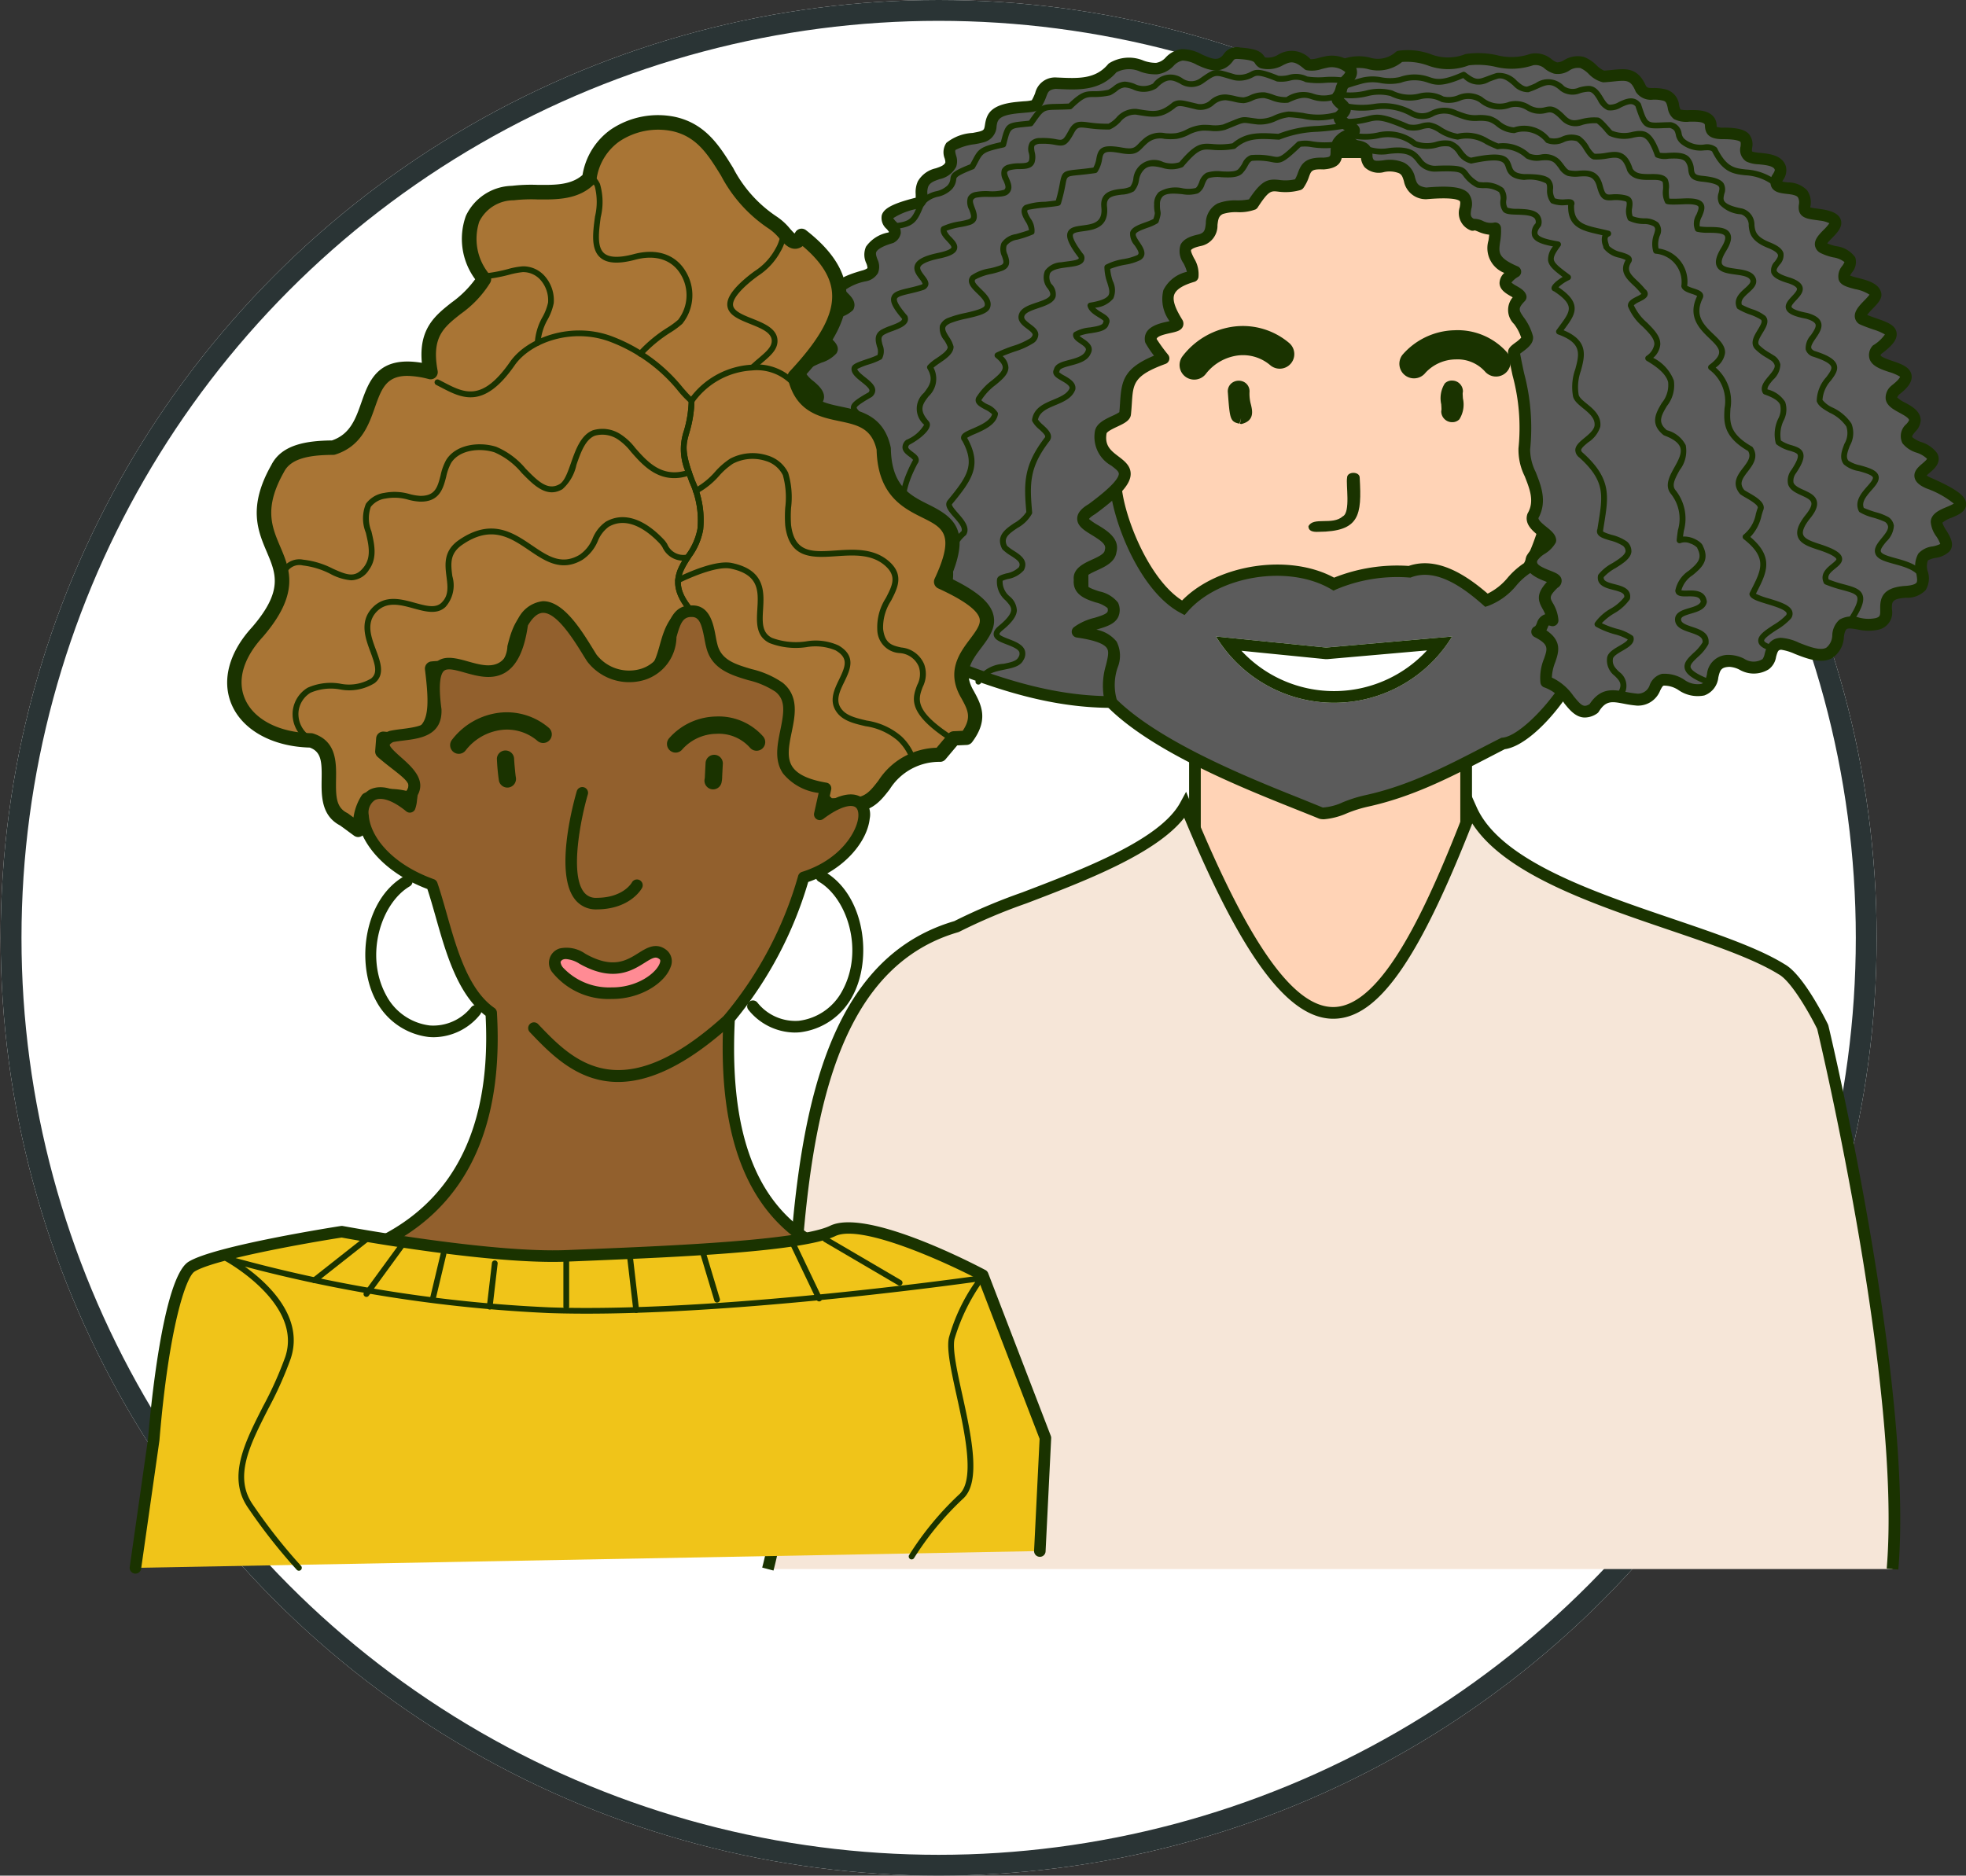
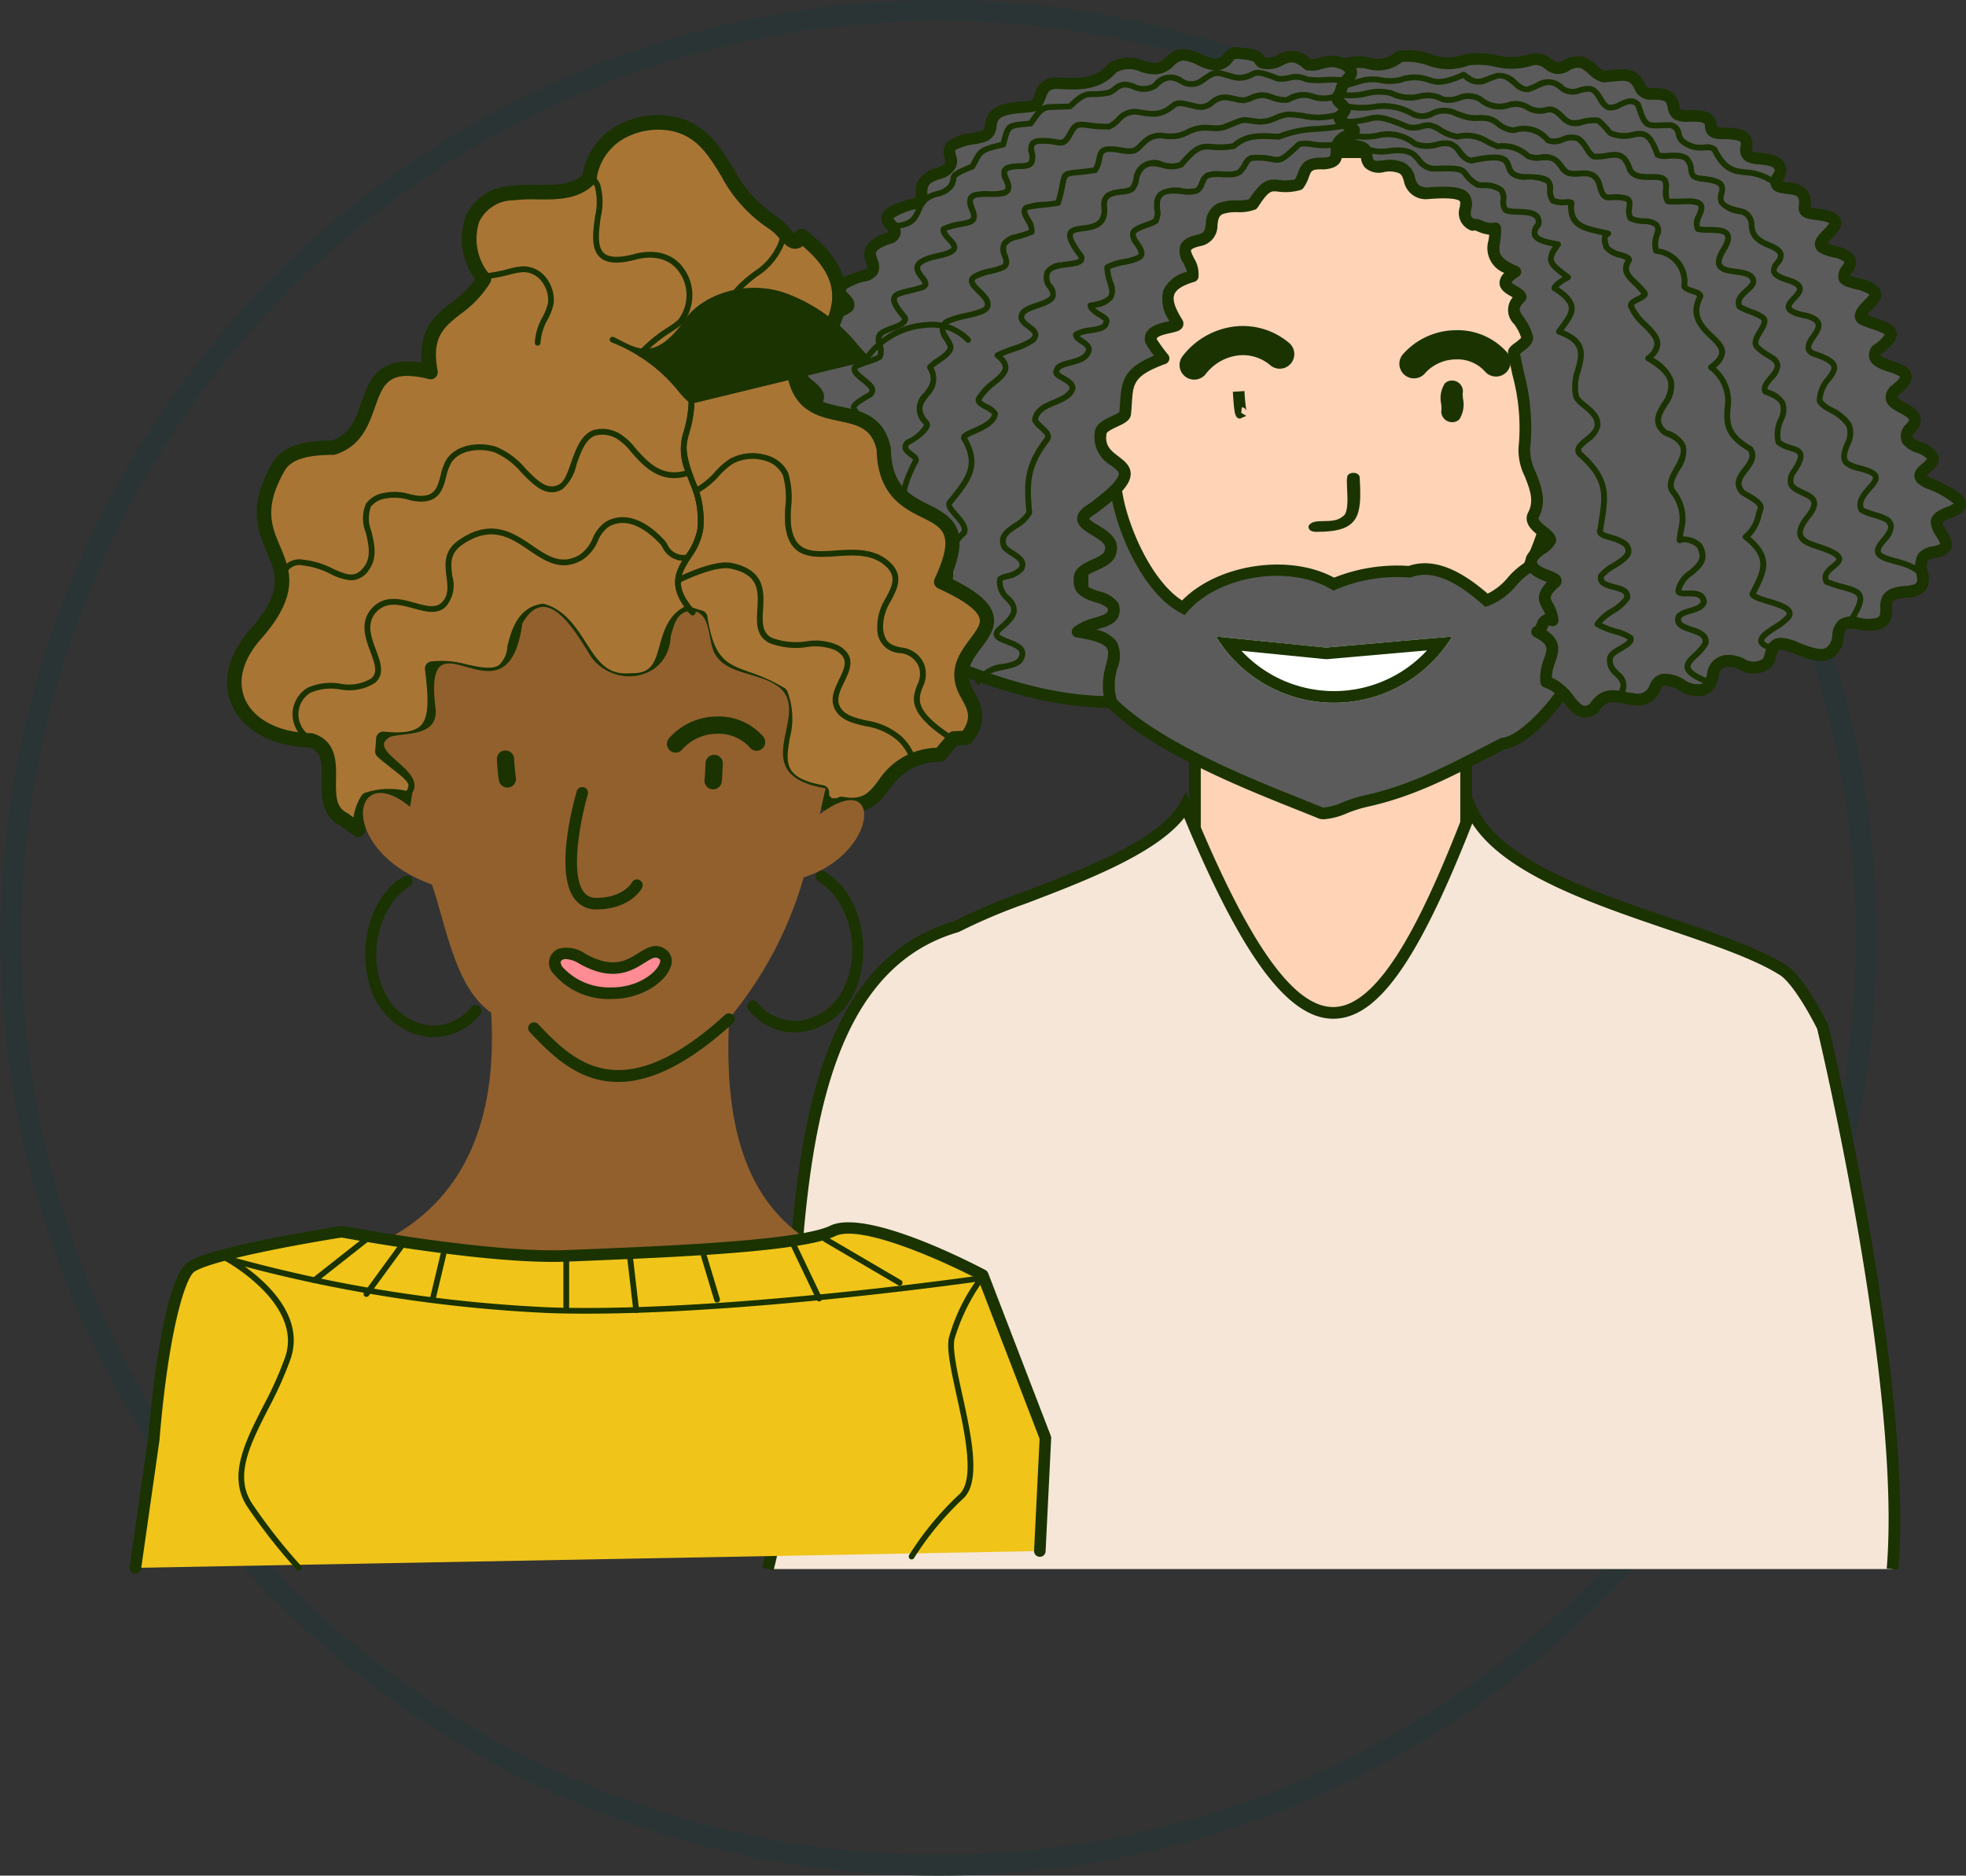
<svg xmlns="http://www.w3.org/2000/svg" id="Komponente_140_1" data-name="Komponente 140 – 1" width="188.635" height="180" viewBox="0 0 188.635 180">
  <rect x="0" y="0" width="188.635" height="180" fill="#333333" stroke="none" />
  <g id="Ellipse_9798" data-name="Ellipse 9798" transform="translate(0.062)" fill="#fff" stroke="#2a3435" stroke-width="2">
-     <circle cx="90" cy="90" r="90" stroke="none" />
    <circle cx="90" cy="90" r="89" fill="none" />
  </g>
  <g id="eltern_werden" data-name="eltern werden" transform="translate(12.437 4.545)">
    <g id="Stephan" transform="translate(60.695)">
      <g id="Gruppe_166970" data-name="Gruppe 166970" transform="translate(40.962 58.161)">
        <g id="Gruppe_166969" data-name="Gruppe 166969">
          <g id="Gruppe_166968" data-name="Gruppe 166968">
            <rect id="Rechteck_2912" data-name="Rechteck 2912" width="26.023" height="37.794" transform="translate(0.56 0.56)" fill="#ffd3b6" />
            <path id="Pfad_95575" data-name="Pfad 95575" d="M2285.146,2317.167h-26.023a.56.56,0,0,1-.56-.56v-37.794a.56.56,0,0,1,.56-.56h26.023a.559.559,0,0,1,.56.56v37.794A.559.559,0,0,1,2285.146,2317.167Zm-25.463-1.12h24.9v-36.674h-24.9Z" transform="translate(-2258.564 -2278.253)" fill="#1a3300" />
          </g>
        </g>
      </g>
      <g id="Gruppe_166972" data-name="Gruppe 166972" transform="translate(0 71.445)">
        <g id="Gruppe_166971" data-name="Gruppe 166971">
          <path id="Pfad_95576" data-name="Pfad 95576" d="M2294.286,2377.589c1.5-17.993-6.7-52.02-6.7-52.02s-2.237-4.6-3.95-5.543c-7.044-4.379-26.12-7.159-29.766-15.318-9.15,23.729-15.682,28.346-27.439-.4-2.949,5.44-17.354,8.994-21.955,11.624-20.394,5.905-13.425,43.957-18.106,61.657" transform="translate(-2185.831 -2303.002)" fill="#f6e6d8" />
          <path id="Pfad_95577" data-name="Pfad 95577" d="M2186.488,2376.706l-1.083-.286c1.409-5.324,1.753-12.548,2.118-20.2.841-17.615,1.794-37.577,16.311-41.837a55.88,55.88,0,0,1,6.5-2.749c5.9-2.251,13.245-5.053,15.18-8.623l.564-1.039.447,1.094c5.457,13.343,9.8,19.562,13.668,19.562h.036c4.7-.047,9.053-9.708,12.694-19.151l.484-1.256.549,1.229c2.275,5.091,11.077,8.083,18.841,10.723,4.216,1.433,8.2,2.787,10.709,4.348,1.79.987,3.92,5.287,4.157,5.774l.041.114c.083.341,8.207,34.322,6.711,52.2l-1.115-.093c1.45-17.346-6.285-50.168-6.67-51.784-.627-1.276-2.432-4.55-3.689-5.243-2.427-1.508-6.35-2.841-10.5-4.253-7.437-2.529-15.8-5.372-18.907-10.227-5.2,13.25-9.081,18.7-13.289,18.742h-.048c-4.334,0-8.763-5.963-14.3-19.283-2.717,3.47-9.566,6.083-15.156,8.216a54.117,54.117,0,0,0-6.4,2.707l-.122.052c-13.809,4-14.743,23.567-15.567,40.833C2188.274,2363.986,2187.926,2371.268,2186.488,2376.706Z" transform="translate(-2185.405 -2301.976)" fill="#1a3300" />
        </g>
      </g>
      <g id="Gruppe_166975" data-name="Gruppe 166975" transform="translate(30.918 9.499)">
        <g id="Gruppe_166974" data-name="Gruppe 166974">
          <g id="Gruppe_166973" data-name="Gruppe 166973">
            <path id="Pfad_95578" data-name="Pfad 95578" d="M2264.556,2253.6c7.338,0,23.845-9.964,23.845-15.605v-38.767c0-3.8-3.9-6.883-8.712-6.883h-29.352c-4.811,0-8.712,3.081-8.712,6.883V2238C2241.626,2245.45,2257.83,2253.6,2264.556,2253.6Z" transform="translate(-2241.066 -2191.788)" fill="#ffd3b6" />
            <path id="Pfad_95579" data-name="Pfad 95579" d="M2264.116,2253.723c-7,0-23.49-8.455-23.49-16.165V2198.79c0-4.1,4.159-7.442,9.271-7.442h29.353c5.112,0,9.271,3.338,9.271,7.442v38.767c0,4.1-7.219,8.99-9.431,10.391C2273.555,2251.456,2267.677,2253.723,2264.116,2253.723Zm-14.219-61.255c-4.495,0-8.152,2.836-8.152,6.322v38.767c0,7.014,15.879,15.045,22.37,15.045,6.959,0,23.286-9.715,23.286-15.045V2198.79c0-3.486-3.657-6.322-8.151-6.322Z" transform="translate(-2240.626 -2191.348)" fill="#1a3300" />
          </g>
        </g>
      </g>
      <g id="Gruppe_166978" data-name="Gruppe 166978" transform="translate(29.931 41.159)">
        <g id="Gruppe_166977" data-name="Gruppe 166977">
          <g id="Gruppe_166976" data-name="Gruppe 166976">
            <path id="Pfad_95580" data-name="Pfad 95580" d="M2263.062,2280.665c-5.636-2.336-23.133-8.478-22.638-15.9-.494-3.943-.066-12.917-.431-15.879h3.337c.075,3.017,2.675,10.041,6.494,12.062,3.2-3.66,10.229-4.748,14.447-2.273a15.684,15.684,0,0,1,7.266-1.186c2.733-1.019,5.614,1.177,7.385,2.737,1.937-.66,2.552-2.332,4-3.153,1.265-2.009,2.646-7.209,2.446-8.187h2.8c-.2-.021.439,15.765,0,15.521.018,2.762-4.838,9.307-7.652,9.558-4.444,2.275-8.287,4.455-13.059,5.507C2265.789,2279.784,2264.075,2280.857,2263.062,2280.665Z" transform="translate(-2239.359 -2248.329)" fill="#5b5b5b" />
            <path id="Pfad_95581" data-name="Pfad 95581" d="M2262.826,2280.808a2,2,0,0,1-.366-.033l-.11-.033c-.552-.229-1.216-.493-1.966-.793-7.491-2.984-21.418-8.533-21.02-15.6a89.821,89.821,0,0,1-.262-9.023c0-2.812,0-5.469-.163-6.8l-.078-.628h4.517l.013.545c.072,2.852,2.5,9.25,5.828,11.368,3.41-3.489,10.259-4.532,14.581-2.191a16.367,16.367,0,0,1,7.158-1.124c2.811-.968,5.623.973,7.579,2.658a5.854,5.854,0,0,0,1.942-1.552,7.562,7.562,0,0,1,1.539-1.368c1.205-2.022,2.457-6.908,2.3-7.663l-.138-.672,3.542,0-.029.564.508.125c-.047.333.01,2.954.066,5.489.167,7.689.156,9.539-.048,10.1-.185,3.115-4.96,9.486-8.042,9.906q-.741.381-1.464.756c-3.785,1.959-7.36,3.81-11.639,4.753a12.336,12.336,0,0,0-2.022.633A6.892,6.892,0,0,1,2262.826,2280.808Zm-.109-1.126a5.408,5.408,0,0,0,1.943-.516,13.287,13.287,0,0,1,2.195-.683c4.117-.908,7.629-2.726,11.347-4.65q.769-.4,1.559-.8l.1-.049.109-.01c2.15-.191,7.161-6.036,7.141-9l-.006-.957.141.079c.067-1.682-.027-5.988-.093-9-.063-2.865-.095-4.318-.08-5.084h-1.641a24.3,24.3,0,0,1-2.533,7.925l-.075.119-.123.07a6.169,6.169,0,0,0-1.4,1.233,6.452,6.452,0,0,1-2.693,1.962l-.307.1-.243-.215c-1.771-1.562-4.4-3.529-6.819-2.632l-.112.042-.119-.008a15.039,15.039,0,0,0-6.992,1.133l-.267.126-.255-.15c-4.029-2.364-10.706-1.314-13.742,2.159l-.292.333-.391-.207c-3.854-2.039-6.425-8.59-6.757-12h-2.2c.113,1.5.112,3.846.112,6.313,0,3.211,0,6.851.259,8.936l.007.053,0,.053c-.419,6.285,13.584,11.864,20.313,14.545C2261.526,2279.2,2262.174,2279.458,2262.717,2279.682Z" transform="translate(-2238.861 -2247.889)" fill="#1a3300" />
          </g>
        </g>
      </g>
      <g id="Gruppe_166981" data-name="Gruppe 166981" transform="translate(43.538 56.537)">
        <g id="Gruppe_166980" data-name="Gruppe 166980">
          <g id="Gruppe_166979" data-name="Gruppe 166979">
            <path id="Pfad_95582" data-name="Pfad 95582" d="M2285.821,2275.353l-12.086,1.061-10.571-1.061A13.269,13.269,0,0,0,2285.821,2275.353Z" transform="translate(-2263.164 -2275.353)" fill="#fff" />
            <path id="Pfad_95583" data-name="Pfad 95583" d="M2283.412,2276.688a12.136,12.136,0,0,1-17.805.035l8.016.8a1.018,1.018,0,0,0,.112.006c.032,0,.065,0,.1,0l9.579-.841m2.409-1.335-12.086,1.061-10.571-1.061a13.269,13.269,0,0,0,22.657,0Z" transform="translate(-2263.164 -2275.353)" fill="#1a3300" />
          </g>
        </g>
      </g>
      <g id="Gruppe_166982" data-name="Gruppe 166982" transform="translate(52.409 40.831)">
        <path id="Pfad_95584" data-name="Pfad 95584" d="M2279.956,2252.964c-.51.025-.945-.066-.949-.529.464-.953,2.3-.064,3.3-.958.761-.377.286-3.061.411-3.705-.013-.623,1.222-.626,1.209,0C2284.134,2251.384,2283.933,2252.937,2279.956,2252.964Z" transform="translate(-2279.007 -2247.302)" fill="#1a3300" />
      </g>
      <g id="Gruppe_166983" data-name="Gruppe 166983" transform="translate(44.674 31.989)">
        <path id="Pfad_95585" data-name="Pfad 95585" d="M2266.726,2235.941c-.439-.1-.529-.306-.666-2.583l1.118-.068a14.307,14.307,0,0,0,.183,1.885.531.531,0,0,0-.436-.336l-.066.541.494.289Z" transform="translate(-2265.575 -2232.295)" fill="#1a3300" />
-         <path id="Pfad_95586" data-name="Pfad 95586" d="M2266.5,2235.672l-.137-.027.107-.549-.152.541c-.907-.174-.93-.486-1.112-2.916l-.009-.108a1,1,0,0,1,.44-.919,1.105,1.105,0,0,1,1.1-.065,1,1,0,0,1,.543.861l0,.036,0,.036a3.9,3.9,0,0,0,.14,1.264c.128.548.343,1.465-.785,1.807Z" transform="translate(-2265.195 -2231.513)" fill="#1a3300" />
      </g>
      <path id="Pfad_95587" data-name="Pfad 95587" d="M2302.813,2235.484h-.044a1.044,1.044,0,0,1-1.027-1.042l.022-.156c.008-.061-.01-.327-.022-.521a2.662,2.662,0,0,1,.342-2,.934.934,0,0,1,.733-.273h0a1.011,1.011,0,0,1,.7.3,1.035,1.035,0,0,1,.306.738l-.022.156c-.008.061.01.327.022.521a2.666,2.666,0,0,1-.341,2A.935.935,0,0,1,2302.813,2235.484Z" transform="translate(-2236.589 -2199.513)" fill="#1a3300" />
      <path id="Pfad_95588" data-name="Pfad 95588" d="M2295.987,2227.482a1.4,1.4,0,0,1-1.1-2.259,6.81,6.81,0,0,1,5-2.358,6.322,6.322,0,0,1,5.019,2.107,1.4,1.4,0,0,1-2.084,1.871,3.537,3.537,0,0,0-2.835-1.18,4.012,4.012,0,0,0-2.889,1.279A1.4,1.4,0,0,1,2295.987,2227.482Z" transform="translate(-2233.456 -2195.717)" fill="#1a3300" />
      <path id="Pfad_95589" data-name="Pfad 95589" d="M2258.328,2227.284a1.4,1.4,0,0,1-1.112-2.25,7.391,7.391,0,0,1,5.015-2.852,6.876,6.876,0,0,1,5.2,1.577,1.4,1.4,0,0,1-1.789,2.154,4.031,4.031,0,0,0-3.092-.949,4.639,4.639,0,0,0-3.1,1.769A1.4,1.4,0,0,1,2258.328,2227.284Z" transform="translate(-2216.882 -2195.399)" fill="#1a3300" />
      <g id="Gruppe_166984" data-name="Gruppe 166984" transform="translate(54.658 0.225)">
        <path id="Pfad_95590" data-name="Pfad 95590" d="M2284.068,2184.17a5.692,5.692,0,0,0,1.477.262c1.875.13.921,1.007,1.509,1.709.614.725,1.954-.164,3.119.432,1.2.618.236,2.159,2.336,2.44,6.587-.571,2.179,1.935,4.487,3.024.495-.179,1.191.585,2.156.33.115,1.8-1.144,2.847,1.933,4.167-2.323,1.489.3,1.728.512,2.422-1.58,1.648.141,1.924.629,3.885.043.567-1.3,1.137-1.278,1.423.571,3.2,1.45,5.59,1,9.276-.232,1.891,2.132,4.138.824,6.431-.3,1,1.619,1.667,1.672,2.341-.324.678-1.431,1.018-1.76,1.7-.642,1.727,3.173,1.727,2.083,2.425-1.789,1.764-.247,1.764-.109,3.555-1.192-.361-.724.724-1.478,1.088,2.852,1.466.575,2.577.875,4.814,2.309.6,2.588,3.874,4.56,2.534,1.169-1.869,2.377-.973,4.191-.842,1.889-.1,1.427-1.712,2.454-1.917,1.417-.164,2.294,1.335,3.784.964,1.555-.5.314-2.685,2.564-2.771,1.17-.025,2.02,1.234,3.492.318.66-.41.245-1.906,1.474-1.957,1.328-.054,5,2.861,5.473-.753.295-2.35,2.044-.675,3.759-1.163,1.99-.577-.66-2.852,2.732-3.072,2.963-.191.862-2.19,1.67-3.349.349-.5,1.684-.413,2.1-.9.489-.581-.834-1.695-.808-2.44.045-1.334,5.557-.983-.746-3.743-2.264-.992.927-1.523.305-2.622-.4-.707-1.986-.9-2.353-1.5-.473-.775.729-1.313.714-1.91-.032-1.328-3.374-1.393-1.865-2.919,3.422-2.632-3.135-1.794-1.8-3.833,2.853-2.074.666-2.054-1.386-2.968-.739-.576,1.405-1.81,1.281-2.391-.221-1.035-2.838-.966-3.007-1.566s.771-1.106.549-1.728c-.431-.751-1.677-.685-2.522-1.128-1.468-.768,3.417-2.6-.286-3.187-1.19-.179-1.637-.121-1.54-.89.322-2.258-2.3-1.308-2.685-2.035-.26-.5.549-.944.353-1.581-.354-1.091-2.4-.754-2.974-1.091-1-.592,1.1-2.253-2.419-2.223-1.735.012-1.084-.7-1.371-1.148-.591-.914-2.534-.284-3.123-.684-.559-.38-.158-1.564-1.2-1.842-1.131-.311-1.73.17-2.285-.6-.762-1.788-1.716-1.3-3.575-1.191-.728-.121-1.31-1.12-2.066-1.346-1.04-.31-1.774.736-2.534.533s-1.076-1.04-2.311-.806c-2.085.874-4.037-.4-6.2.011-2.183,1.108-4.365-.76-6.471-.311-1.836,1.654-3.349-.041-5.269.781" transform="translate(-2283.483 -2175.226)" fill="#5b5b5b" />
        <path id="Pfad_95591" data-name="Pfad 95591" d="M2307.294,2238.872c-.872,0-1.483-.757-1.966-1.357a3.8,3.8,0,0,0-1.876-1.517.559.559,0,0,1-.414-.467,4.808,4.808,0,0,1,.345-2.307c.343-.995.471-1.367-.921-2.083a.56.56,0,0,1,.013-1c.1-.047.141-.135.228-.353a1.209,1.209,0,0,1,.793-.826,3.951,3.951,0,0,0-.26-.529c-.424-.763-.642-1.406.421-2.566l-.125-.049c-.777-.3-2.393-.935-1.835-2.436a3.021,3.021,0,0,1,1.083-1.115,4.253,4.253,0,0,0,.556-.442c-.112-.105-.307-.262-.449-.377-.59-.478-1.4-1.133-1.113-2.076a.516.516,0,0,1,.05-.115c.652-1.144.192-2.3-.293-3.531a5.692,5.692,0,0,1-.6-2.691,19.243,19.243,0,0,0-.567-6.985c-.145-.682-.295-1.382-.427-2.125a.507.507,0,0,1-.008-.061c-.028-.424.313-.677.707-.97a3.341,3.341,0,0,0,.554-.474,4.328,4.328,0,0,0-.682-1.306,1.885,1.885,0,0,1-.132-2.566l-.193-.111c-.445-.257-1.057-.609-1.071-1.261a1.351,1.351,0,0,1,.459-.97,2.558,2.558,0,0,1-1.518-3.117c.026-.18.053-.364.069-.553a3.437,3.437,0,0,1-1.029-.277c-.131-.052-.336-.151-.393-.128a.5.5,0,0,1-.4-.026,1.787,1.787,0,0,1-1.006-2.21c.039-.246.078-.5.008-.575-.119-.129-.672-.406-3.2-.187a.573.573,0,0,1-.123,0,2.133,2.133,0,0,1-2.044-1.741c-.124-.41-.2-.614-.472-.756a2.493,2.493,0,0,0-1.412-.113,1.959,1.959,0,0,1-1.878-.456,1.734,1.734,0,0,1-.369-1.09,1.08,1.08,0,0,0-.034-.26s-.112-.12-.718-.162a5.565,5.565,0,0,1-1.487-.256.541.541,0,0,1-.535-.562.584.584,0,0,1,.585-.562.914.914,0,0,1,.3.059,4.536,4.536,0,0,0,1.216.2c1.418.1,1.742.66,1.792,1.471a.7.7,0,0,0,.108.438c.114.135.418.114.907.063a3.491,3.491,0,0,1,2.037.229,2.082,2.082,0,0,1,1.033,1.43c.159.528.248.824,1.063.946,2.332-.2,3.509-.039,4.053.545a1.677,1.677,0,0,1,.279,1.512c-.083.528-.1.745.23.945a2.059,2.059,0,0,1,.879.2,1.632,1.632,0,0,0,1.043.17.559.559,0,0,1,.7.505,6.284,6.284,0,0,1-.089,1.355c-.146,1.009-.219,1.517,1.684,2.334a.559.559,0,0,1,.081.985,2.225,2.225,0,0,0-.678.57,2.87,2.87,0,0,0,.495.328c.394.227.8.462.93.891a.561.561,0,0,1-.132.548c-.694.724-.594.87-.11,1.573a5.221,5.221,0,0,1,.879,1.79.571.571,0,0,1,.014.093c.048.64-.544,1.08-1.021,1.433-.066.05-.153.114-.221.168.119.644.25,1.255.377,1.854a20.409,20.409,0,0,1,.583,7.355,4.9,4.9,0,0,0,.531,2.142c.527,1.332,1.124,2.837.268,4.42-.01.225.428.58.753.843.467.377.907.735.947,1.254a.556.556,0,0,1-.052.285,3.021,3.021,0,0,1-1.057,1.063,2.3,2.3,0,0,0-.7.641c-.1.276.044.5,1.213.955.574.224,1.07.418,1.12.924a.787.787,0,0,1-.4.738c-.807.8-.728.945-.447,1.451a3.693,3.693,0,0,1,.539,1.625.56.56,0,0,1-.72.58,1.046,1.046,0,0,0-.223-.047c-.022.043-.048.11-.068.158a2.858,2.858,0,0,1-.14.313c1.538,1.045,1.169,2.117.839,3.074a4.392,4.392,0,0,0-.317,1.455,5.26,5.26,0,0,1,2.075,1.769c.756.938.984,1.126,1.547.776,1.073-1.625,2.3-1.394,3.484-1.168a10.223,10.223,0,0,0,1.119.169,1.184,1.184,0,0,0,1.168-.841,1.707,1.707,0,0,1,1.171-1.063,3.445,3.445,0,0,1,2.133.56,2.162,2.162,0,0,0,1.625.41c.326-.1.415-.337.561-.925a2.029,2.029,0,0,1,2.116-1.862,3.368,3.368,0,0,1,1.448.365,1.635,1.635,0,0,0,1.77.036,1.386,1.386,0,0,0,.207-.527c.147-.549.394-1.467,1.541-1.514a4.691,4.691,0,0,1,1.771.482c.906.354,2.032.8,2.609.456a1.572,1.572,0,0,0,.561-1.2,2.072,2.072,0,0,1,.708-1.493,2.363,2.363,0,0,1,1.889-.177,3.537,3.537,0,0,0,1.564.042c.435-.126.448-.257.437-.855-.019-1.005.149-2.09,2.413-2.236.782-.05,1-.229,1.06-.3.121-.155.054-.535-.012-.9a2.426,2.426,0,0,1,.2-1.906,2.164,2.164,0,0,1,1.377-.685,2.917,2.917,0,0,0,.724-.233,3.158,3.158,0,0,0-.367-.713,2.7,2.7,0,0,1-.546-1.407c.027-.8.873-1.154,1.553-1.44a5.291,5.291,0,0,0,.663-.314,8.842,8.842,0,0,0-2.627-1.457c-.491-.215-1.066-.535-1.149-1.1s.377-.966.747-1.28c.151-.128.431-.366.455-.47a2.6,2.6,0,0,0-1-.583,2.75,2.75,0,0,1-1.353-.9,1.516,1.516,0,0,1,.375-1.846,1.718,1.718,0,0,0,.259-.362c-.008-.224-.518-.5-.928-.726-.6-.327-1.222-.665-1.319-1.32a1.486,1.486,0,0,1,.54-1.261.633.633,0,0,1,.058-.051c.747-.574.782-.821.782-.823a4.334,4.334,0,0,0-1.075-.457c-.793-.271-1.613-.552-1.85-1.242a1.31,1.31,0,0,1,.213-1.173.558.558,0,0,1,.139-.147,3.65,3.65,0,0,0,1.121-1.036,5.187,5.187,0,0,0-1.139-.483c-.388-.135-.828-.289-1.266-.484a.519.519,0,0,1-.117-.069.916.916,0,0,1-.369-.671c-.039-.573.453-1.079.928-1.568a5.546,5.546,0,0,0,.485-.543,3.749,3.749,0,0,0-1.375-.53c-.768-.2-1.43-.366-1.59-.933a1.533,1.533,0,0,1,.352-1.3,1.786,1.786,0,0,0,.208-.365,2.248,2.248,0,0,0-1.081-.451,5.262,5.262,0,0,1-1.174-.4.99.99,0,0,1-.573-.728c-.091-.575.38-1.054.835-1.518a4.142,4.142,0,0,0,.545-.628,2.7,2.7,0,0,0-.92-.255c-.149-.023-.29-.042-.418-.06-.818-.11-1.745-.236-1.591-1.455a1.04,1.04,0,0,0-.085-.716c-.176-.229-.663-.286-1.094-.334-.55-.064-1.175-.135-1.446-.655a1.265,1.265,0,0,1,.159-1.268c.112-.2.179-.324.154-.406-.118-.365-.932-.448-1.526-.507a3.043,3.043,0,0,1-1.2-.268,1.328,1.328,0,0,1-.555-1.448c.019-.187.038-.38-.016-.44-.041-.045-.326-.249-1.558-.256-1.274.023-1.8-.359-1.842-1.266a.974.974,0,0,0-.014-.156c-.178-.272-.887-.263-1.458-.26a2.626,2.626,0,0,1-1.5-.247,1.639,1.639,0,0,1-.6-1.087c-.113-.479-.176-.608-.435-.677a3.4,3.4,0,0,0-.962-.1,1.731,1.731,0,0,1-1.633-.706.558.558,0,0,1-.061-.109c-.467-1.1-.849-1.058-2.109-.929-.281.029-.586.06-.921.078a.524.524,0,0,1-.124-.007,2.837,2.837,0,0,1-1.342-.8,2.607,2.607,0,0,0-.792-.559,1.451,1.451,0,0,0-1.073.245,2.011,2.011,0,0,1-1.445.292,2.687,2.687,0,0,1-.889-.467,1.291,1.291,0,0,0-1.12-.339,6.541,6.541,0,0,1-3.677.136,7.562,7.562,0,0,0-2.5-.128,5.56,5.56,0,0,1-4-.013,6.048,6.048,0,0,0-2.4-.313,3.648,3.648,0,0,1-3.288.682,3.5,3.5,0,0,0-2.012.091.56.56,0,0,1-.442-1.029,4.48,4.48,0,0,1,2.621-.169,2.578,2.578,0,0,0,2.494-.515.563.563,0,0,1,.258-.132,6.549,6.549,0,0,1,3.049.3,4.5,4.5,0,0,0,3.287.059.551.551,0,0,1,.15-.051,8.332,8.332,0,0,1,2.962.11,5.532,5.532,0,0,0,3.125-.087.543.543,0,0,1,.112-.033,2.378,2.378,0,0,1,2.031.517,1.785,1.785,0,0,0,.528.3,1.37,1.37,0,0,0,.664-.217,2.49,2.49,0,0,1,1.886-.312,3.373,3.373,0,0,1,1.215.794,2.464,2.464,0,0,0,.735.525c.286-.018.551-.045.795-.07,1.308-.132,2.436-.247,3.225,1.542.149.189.26.2.7.2a4.463,4.463,0,0,1,1.249.144,1.735,1.735,0,0,1,1.232,1.5,1.387,1.387,0,0,0,.138.417,3.259,3.259,0,0,0,.86.054c.84-.007,1.9-.019,2.418.79a1.328,1.328,0,0,1,.183.7c0,.035,0,.083.007.117a1.889,1.889,0,0,0,.707.077c1.264.007,1.993.181,2.394.622a1.565,1.565,0,0,1,.3,1.309,1.276,1.276,0,0,0-.008.359,3.226,3.226,0,0,0,.759.129c.9.09,2.136.215,2.482,1.283a1.57,1.57,0,0,1-.25,1.3c-.029.051-.066.117-.094.172a4.588,4.588,0,0,0,.537.082,2.532,2.532,0,0,1,1.852.763,2,2,0,0,1,.31,1.551c-.006.036-.007.065-.008.086a5.215,5.215,0,0,0,.639.109c.134.018.279.038.438.061.745.118,1.625.338,1.848,1.011s-.344,1.255-.844,1.764a5.856,5.856,0,0,0-.459.505,4.952,4.952,0,0,0,.847.269,2.63,2.63,0,0,1,1.819,1.039.6.6,0,0,1,.042.09,1.524,1.524,0,0,1-.332,1.395,2.769,2.769,0,0,0-.181.3,6.623,6.623,0,0,0,.765.226c.9.231,2.028.518,2.226,1.448.115.537-.335,1-.811,1.49a6.129,6.129,0,0,0-.543.611c.314.129.628.237.932.344.958.333,1.784.622,1.894,1.366.089.6-.344,1.2-1.493,2.049a.3.3,0,0,0-.043.123c.071.171.8.421,1.152.541.832.284,1.691.579,1.819,1.351.121.734-.556,1.373-1.174,1.852-.189.2-.2.294-.2.295a2.833,2.833,0,0,0,.745.491c.663.361,1.489.811,1.51,1.7a1.662,1.662,0,0,1-.516,1.084c-.323.39-.334.459-.281.546a2.7,2.7,0,0,0,.838.456,3,3,0,0,1,1.525,1.057c.493.873-.28,1.529-.695,1.881-.094.08-.222.188-.3.272a2.342,2.342,0,0,0,.429.231c2.8,1.226,3.36,1.875,3.356,2.525-.005.715-.749,1.027-1.406,1.3a2.793,2.793,0,0,0-.875.476,3.059,3.059,0,0,0,.389.753c.352.573.833,1.359.294,2a2.4,2.4,0,0,1-1.348.624,2.343,2.343,0,0,0-.719.239,1.593,1.593,0,0,0-.012,1.066,2.156,2.156,0,0,1-.209,1.789,2.431,2.431,0,0,1-1.869.73c-1.384.089-1.379.4-1.366,1.1a1.682,1.682,0,0,1-1.246,1.954,4.564,4.564,0,0,1-2.065-.015c-.425-.073-.865-.15-1.031-.026-.071.051-.2.217-.264.736a2.579,2.579,0,0,1-1.1,2.026c-1.046.617-2.454.066-3.587-.377a5.008,5.008,0,0,0-1.317-.406c-.267.011-.339.071-.505.686a1.821,1.821,0,0,1-.7,1.187,2.718,2.718,0,0,1-2.8.044,2.372,2.372,0,0,0-.977-.277c-.819.031-.9.339-1.063,1.013a2.053,2.053,0,0,1-1.342,1.731,3.223,3.223,0,0,1-2.457-.5,2.494,2.494,0,0,0-1.433-.443c-.1.021-.167.121-.35.475a2.278,2.278,0,0,1-2.14,1.445.4.4,0,0,1-.069,0,10.845,10.845,0,0,1-1.282-.187c-1.14-.216-1.711-.325-2.395.768a.548.548,0,0,1-.16.167A2.094,2.094,0,0,1,2307.294,2238.872Zm-3.526-8.827Z" transform="translate(-2283.024 -2174.785)" fill="#1a3300" />
      </g>
      <path id="Pfad_95592" data-name="Pfad 95592" d="M2311.469,2243.484a.276.276,0,0,1-.16-.051.279.279,0,0,1-.068-.39c.677-.966.344-1.3-.16-1.807a1.875,1.875,0,0,1-.744-1.689c.039-.534.622-.872,1.184-1.2.33-.192.731-.425.8-.609a4.786,4.786,0,0,0-1.232-.495,7.953,7.953,0,0,1-1.813-.731.282.282,0,0,1-.13-.175.279.279,0,0,1,.034-.215,4.677,4.677,0,0,1,1.512-1.346,4.324,4.324,0,0,0,1.3-1.111c.03-.347-.255-.482-1.065-.688-.686-.175-1.625-.414-1.457-1.37a.278.278,0,0,1,.039-.1,4.293,4.293,0,0,1,1.342-1.093c.569-.356,1.214-.76,1.262-1.141a.665.665,0,0,0-.241-.515,4.147,4.147,0,0,0-1.257-.524c-.585-.178-1.046-.319-1.2-.658a.55.55,0,0,1,0-.434c.037-.25.075-.491.112-.723.4-2.522.62-3.912-1.829-6.128a.935.935,0,0,1-.406-.711c0-.461.428-.817.885-1.192.412-.339.878-.724.959-1.147.094-.723-.521-1.224-1.115-1.707-.472-.385-.919-.749-.965-1.235a5.049,5.049,0,0,1,.232-2.491c.39-1.458.671-2.512-1.654-3.35a.281.281,0,0,1-.132-.427l.286-.39c.558-.754.961-1.3.867-1.82-.08-.444-.526-.92-1.4-1.494a.324.324,0,0,1-.242-.249c-.069-.346.583-.839,1.065-1.132-.849-.636-1.321-1.043-1.4-1.588a1.955,1.955,0,0,1,.472-1.34c-.9-.178-1.773-.4-2-1.011a1.256,1.256,0,0,1,.333-1.206.566.566,0,0,0-.08-.457c-.258-.328-1.052-.353-1.689-.373s-1.114-.035-1.348-.3a1.492,1.492,0,0,1-.256-1.093,1.1,1.1,0,0,0-.148-.781,2.55,2.55,0,0,0-1.508-.37,4.2,4.2,0,0,1-.576-.054.278.278,0,0,1-.08-.031,3.531,3.531,0,0,1-1.242-1.074c-.269-.361-.377-.512-2.565-.433h-.012a2.1,2.1,0,0,1-1.913-.931c-.411-.509-.8-.988-2.606-.771a4.311,4.311,0,0,1-3.583-.978,3.028,3.028,0,0,0-.6-.394.279.279,0,1,1,.213-.517,3.388,3.388,0,0,1,.729.464,3.782,3.782,0,0,0,3.177.868c2.114-.255,2.643.4,3.109.974a1.559,1.559,0,0,0,1.47.724h.01c2.355-.084,2.6.091,3.025.659a2.965,2.965,0,0,0,1.03.9c.109.018.274.026.448.036a2.882,2.882,0,0,1,1.882.54,1.525,1.525,0,0,1,.3,1.184,1.094,1.094,0,0,0,.115.706,2.968,2.968,0,0,0,.948.109c.793.025,1.692.053,2.111.586a1.142,1.142,0,0,1,.177.979.276.276,0,0,1-.056.119c-.172.215-.363.514-.287.719.139.378,1.135.57,1.862.708l.148.029a.279.279,0,0,1,.17.444c-.482.641-.663,1.013-.625,1.283.056.386.611.8,1.531,1.481a.28.28,0,0,1-.059.484,3.931,3.931,0,0,0-1.026.694c.947.64,1.42,1.195,1.527,1.784.138.758-.351,1.418-.968,2.253l-.067.091c2.427,1.011,2.037,2.472,1.658,3.887a4.6,4.6,0,0,0-.222,2.254c.031.292.389.584.768.893.646.526,1.451,1.18,1.314,2.229a2.8,2.8,0,0,1-1.155,1.491c-.32.264-.683.563-.681.758,0,.1.114.212.209.288,2.686,2.432,2.42,4.107,2.018,6.643-.038.241-.078.492-.117.753a.269.269,0,0,1-.022.076c.048.121.544.272.841.362a4.34,4.34,0,0,1,1.475.652,1.212,1.212,0,0,1,.416.994c-.083.643-.814,1.1-1.521,1.545a4.44,4.44,0,0,0-1.134.87c-.032.34.251.472,1.052.676.688.175,1.63.416,1.473,1.374a.262.262,0,0,1-.038.1,4.6,4.6,0,0,1-1.5,1.333,5.308,5.308,0,0,0-1.17.933,8.4,8.4,0,0,0,1.421.532,4.6,4.6,0,0,1,1.52.664.274.274,0,0,1,.1.155c.147.6-.5.973-1.065,1.3-.4.231-.89.518-.909.78-.085.561.224.87.583,1.23a1.641,1.641,0,0,1,.223,2.523A.278.278,0,0,1,2311.469,2243.484Z" transform="translate(-2229.276 -2180.914)" fill="#1a3300" />
      <path id="Pfad_95593" data-name="Pfad 95593" d="M2320.4,2241.989a.284.284,0,0,1-.1-.019c-1.541-.582-2.249-1.076-2.366-1.654s.353-1.01.848-1.482a4.328,4.328,0,0,0,.871-1.015c.037-.481-.364-.67-1.2-.949-.635-.212-1.353-.453-1.438-1.119-.1-.79.7-1.027,1.343-1.217.495-.146,1.005-.3,1.119-.625-.089-.452-.455-.517-1.265-.5-.489.011-1.106.029-1.177-.514a.265.265,0,0,1,0-.061,2.965,2.965,0,0,1,1.31-1.9c.845-.712,1.3-1.162.821-2.1a.264.264,0,0,1-.028-.088,1.621,1.621,0,0,0-.673-.414,1.236,1.236,0,0,0-.9-.051.28.28,0,0,1-.4-.278c.029-.329.074-.645.118-.952a3.816,3.816,0,0,0-.672-3.48c-.641-.787-.122-1.724.338-2.551.373-.671.758-1.365.549-1.928-.159-.43-.671-.808-1.522-1.124a.3.3,0,0,1-.079-.044c-1.345-1.084-.713-2.147-.154-3.085a2.686,2.686,0,0,0,.6-2c-.174-.668-.845-1.335-2.052-2.037a.28.28,0,0,1-.035-.46,1.685,1.685,0,0,0,.766-1.113c.031-.554-.526-1.113-1.116-1.705a5.044,5.044,0,0,1-1.415-1.946c-.064-.484.42-.729.847-.944a3.137,3.137,0,0,0,.453-.258l-.02-.015a.283.283,0,0,1-.059-.058,6.361,6.361,0,0,0-.714-.76c-.644-.613-1.37-1.306-.73-2.412a3.984,3.984,0,0,0-.586-.217,2.514,2.514,0,0,1-1.516-.893.284.284,0,0,1-.032-.1,1.1,1.1,0,0,0-.046-.17,1.542,1.542,0,0,1-.05-1l-.319-.072c-1.628-.365-3.036-.681-2.969-2.824-.074,0-.162,0-.236.007a2.88,2.88,0,0,1-1.347-.171.282.282,0,0,1-.1-.086,1.937,1.937,0,0,1-.336-1.268c0-.29,0-.459-.122-.574a3.585,3.585,0,0,0-2.074-.318c-1.4-.1-1.608-.737-1.763-1.2-.172-.516-.333-1-3.271-.378a.3.3,0,0,1-.091,0,2.027,2.027,0,0,1-1.286-.935,1.754,1.754,0,0,0-.795-.694,2.488,2.488,0,0,0-1.1.079,3.572,3.572,0,0,1-2.314-.092,3.869,3.869,0,0,0-3.346-.78,6.3,6.3,0,0,1-2.926-.079.28.28,0,0,1,.138-.542,5.76,5.76,0,0,0,2.7.069,4.312,4.312,0,0,1,3.7.838,3.028,3.028,0,0,0,1.938.039,2.929,2.929,0,0,1,1.355-.075,2.17,2.17,0,0,1,1.1.888c.27.339.526.66.87.721,3.144-.663,3.574-.13,3.87.76.14.418.249.749,1.248.82,1.353-.014,2.094.125,2.452.479a1.246,1.246,0,0,1,.288.974,1.463,1.463,0,0,0,.186.875,2.627,2.627,0,0,0,1.017.089c.384-.018.664-.028.8.2a.4.4,0,0,1,.015.381c-.05,1.672.926,1.891,2.531,2.251.262.059.536.12.817.191a.28.28,0,0,1,.038.53c-.2.083-.219.248-.072.732.022.076.042.144.054.2a2.42,2.42,0,0,0,1.171.591c.478.152.856.271.975.553a.458.458,0,0,1-.02.389c-.476.758-.147,1.124.579,1.815a6.95,6.95,0,0,1,.751.8.545.545,0,0,1,.247.475c-.028.339-.4.526-.792.724a2.194,2.194,0,0,0-.546.337,4.872,4.872,0,0,0,1.258,1.658c.681.682,1.323,1.328,1.279,2.131a1.914,1.914,0,0,1-.677,1.258,4.048,4.048,0,0,1,1.981,2.18,3.179,3.179,0,0,1-.659,2.432c-.6,1-.891,1.6-.01,2.334a2.8,2.8,0,0,1,1.809,1.437,3,3,0,0,1-.585,2.395c-.495.891-.768,1.465-.393,1.926a4.365,4.365,0,0,1,.792,3.913c-.025.175-.05.351-.073.531a2.407,2.407,0,0,1,1.254.3c.22.117.585.352.666.644.674,1.359-.2,2.1-.975,2.75a2.574,2.574,0,0,0-1.107,1.465,2.541,2.541,0,0,0,.6.022c.633-.018,1.693-.044,1.843,1.032a.268.268,0,0,1,0,.1c-.152.682-.878.9-1.52,1.086-.728.215-.98.339-.946.609.041.318.536.483,1.06.659.76.254,1.7.569,1.572,1.6a.255.255,0,0,1-.027.089,4.6,4.6,0,0,1-1.008,1.214c-.38.362-.739.7-.686.966.049.238.437.645,2.015,1.242a.28.28,0,0,1-.1.542Z" transform="translate(-2229.422 -2180.721)" fill="#1a3300" />
      <path id="Pfad_95594" data-name="Pfad 95594" d="M2325.9,2237.422a.26.26,0,0,1-.075-.01c-.842-.235-1.245-.518-1.307-.917-.091-.586.625-1.057,1.455-1.6a5.528,5.528,0,0,0,1.213-.944c.073-.112.052-.172.043-.2-.12-.335-1.166-.652-1.857-.861-.987-.3-1.551-.486-1.688-.866a.282.282,0,0,1,.013-.221l.167-.33c.959-1.887,1.537-3.025-.742-4.813a.28.28,0,0,1,.019-.454,3.309,3.309,0,0,0,1.143-1.979c.061-.21.116-.4.177-.554.107-.272-.779-.78-1.157-1a4.879,4.879,0,0,1-.5-.31.294.294,0,0,1-.043-.042c-.852-1.01-.212-1.843.3-2.512.491-.639.783-1.067.483-1.6-2.426-1.407-2.344-2.784-2.265-4.115a3.759,3.759,0,0,0-1.478-3.712.28.28,0,0,1,.016-.438c.6-.445.921-.844.943-1.185.028-.441-.421-.873-.941-1.373-.9-.869-2.141-2.057-1.168-4.056a2.583,2.583,0,0,0-.513-.21c-.443-.15-.944-.319-1.008-.744a2.717,2.717,0,0,0-2.482-3.111.28.28,0,0,1-.21-.2,2.745,2.745,0,0,1,.08-1.695c.122-.393.155-.537-.022-.719a1.9,1.9,0,0,0-1-.232,3.377,3.377,0,0,1-1.4-.32A.273.273,0,0,1,2312,2196a1.965,1.965,0,0,1-.135-1.225c.06-.485.028-.507-.173-.557a3.536,3.536,0,0,0-1.191-.08c-.767.05-1.136-.055-1.466-1.307-.283-1.054-.872-1.02-1.7-.971a3.277,3.277,0,0,1-1.113-.061,1.676,1.676,0,0,1-.821-.715c-.1-.133-.212-.281-.347-.435-.357-.4-.835-.371-1.39-.33a2.3,2.3,0,0,1-1.413-.2.357.357,0,0,1-.048-.038,3.254,3.254,0,0,0-2.685-.834.324.324,0,0,1-.1-.018,11.046,11.046,0,0,1-1.046-.475,3.368,3.368,0,0,0-2.642-.441.274.274,0,0,1-.084.005,4.554,4.554,0,0,1-1.82-.7,2.737,2.737,0,0,0-.89-.4,2.113,2.113,0,0,0-.65.1,2.853,2.853,0,0,1-1.468.066c-2.473-1.064-2.853-.971-3.687-.766a8.85,8.85,0,0,1-2.512.276.28.28,0,0,1,0-.56c.07,0,.122,0,.18,0a8.022,8.022,0,0,0,2.195-.262c.969-.238,1.5-.3,4,.78a2.286,2.286,0,0,0,1.155-.079,2.584,2.584,0,0,1,.825-.113,2.912,2.912,0,0,1,1.13.469,4.191,4.191,0,0,0,1.55.626,3.9,3.9,0,0,1,2.969.5c.292.146.592.3.946.434a3.714,3.714,0,0,1,3,.967,1.942,1.942,0,0,0,1.057.1,2.008,2.008,0,0,1,1.85.519c.146.166.267.324.375.467.2.269.349.462.532.516a2.814,2.814,0,0,0,.922.039c.833-.048,1.869-.109,2.269,1.385.248.937.36.931.887.893a4.071,4.071,0,0,1,1.365.1c.715.177.642.774.594,1.168a1.6,1.6,0,0,0,.041.823,3.347,3.347,0,0,0,1.092.207,2.1,2.1,0,0,1,1.352.4,1.132,1.132,0,0,1,.156,1.275,2.26,2.26,0,0,0-.115,1.219,3.2,3.2,0,0,1,2.749,3.584,3.643,3.643,0,0,0,.63.248c.385.129.748.252.87.535a.494.494,0,0,1-.012.411c-.828,1.661.118,2.569,1.031,3.447.6.572,1.158,1.112,1.113,1.813a2.065,2.065,0,0,1-.9,1.389,4.268,4.268,0,0,1,1.419,3.943c-.076,1.279-.142,2.385,2.047,3.632a.284.284,0,0,1,.1.094c.581.919-.007,1.683-.479,2.3-.555.721-.847,1.164-.338,1.785.1.07.246.155.416.251.71.409,1.685.968,1.4,1.689-.055.141-.105.314-.161.5a4.248,4.248,0,0,1-1.077,2.062c2.308,1.958,1.559,3.433.619,5.282l-.085.168a6.907,6.907,0,0,0,1.256.458c.987.3,2.006.608,2.222,1.208a.771.771,0,0,1-.115.711,5.785,5.785,0,0,1-1.361,1.085c-.466.306-1.245.818-1.209,1.049,0,.022.058.227.9.464a.28.28,0,0,1-.075.55Z" transform="translate(-2228.943 -2179.465)" fill="#1a3300" />
      <path id="Pfad_95595" data-name="Pfad 95595" d="M2333.289,2233.993a.28.28,0,0,1-.232-.436c.785-1.166,1.1-1.908.967-2.27-.12-.32-.682-.473-1.394-.666a12.4,12.4,0,0,1-1.662-.542.283.283,0,0,1-.145-.14c-.406-.872.293-1.439.755-1.815.185-.15.464-.376.452-.477,0-.018-.042-.191-.7-.5a10.06,10.06,0,0,0-1.058-.395c-.9-.3-1.741-.579-1.955-1.294-.161-.538.081-1.188.758-2.046.421-.513.61-.92.55-1.179-.069-.3-.492-.49-.939-.694-.524-.239-1.12-.509-1.291-1.072a1.688,1.688,0,0,1,.314-1.37c.608-.91.667-1.29.611-1.45-.062-.177-.378-.276-.742-.389a3.542,3.542,0,0,1-1.278-.607.275.275,0,0,1-.088-.13,3.484,3.484,0,0,1,.235-2.341,1.882,1.882,0,0,0,.178-1.371c-.172-.358-.66-.672-1.493-.96a.283.283,0,0,1-.155-.13c-.323-.592.147-1.148.562-1.639.3-.358.616-.729.573-1.027a.852.852,0,0,0-.436-.515c-.1-.064-.205-.13-.315-.2a5.1,5.1,0,0,1-1.153-.87c-.485-.57-.063-1.262.275-1.818.281-.461.469-.8.326-.964a5.011,5.011,0,0,0-1.1-.516,6.065,6.065,0,0,1-1.14-.529.283.283,0,0,1-.094-.117c-.356-.843.291-1.424.763-1.848.384-.345.611-.571.533-.786-.141-.371-.807-.462-1.451-.551-.732-.1-1.49-.2-1.758-.771-.2-.422-.072-.982.4-1.76.465-.746.429-1.051.366-1.166-.161-.293-.919-.3-1.529-.311a4.44,4.44,0,0,1-1.155-.1.281.281,0,0,1-.151-.114,1.646,1.646,0,0,1,.114-1.54c.123-.3.263-.638.171-.77-.049-.073-.26-.235-1.212-.215l-.221.009c-1.31.054-1.577.023-1.719-.105a2.118,2.118,0,0,1-.228-1.342,3.263,3.263,0,0,0-.028-.675c-.159-.23-.651-.228-1.173-.22-.774.006-1.741.016-2.216-.832a.284.284,0,0,1-.022-.052c-.444-1.4-.963-1.316-1.9-1.169a5.635,5.635,0,0,1-1.3.094.327.327,0,0,1-.057-.011c-.344-.1-.589-.474-.873-.907a2.8,2.8,0,0,0-.7-.835,1.741,1.741,0,0,0-1.27.1,2.04,2.04,0,0,1-1.654.048.292.292,0,0,1-.062-.05,2.68,2.68,0,0,0-3-.874h-.029a2.9,2.9,0,0,1-1.725-.694,2.4,2.4,0,0,0-.709-.406,3.733,3.733,0,0,0-1.04-.075,3.7,3.7,0,0,1-1.288-.133c-.378-.116-.671-.226-.919-.319a2.265,2.265,0,0,0-2.155.048,2.267,2.267,0,0,1-2.1-.058,5.241,5.241,0,0,0-3.472-.608,8.063,8.063,0,0,1-3.109-.14.279.279,0,0,1-.21-.335.275.275,0,0,1,.335-.211,7.507,7.507,0,0,0,2.919.129,5.836,5.836,0,0,1,3.769.655,1.736,1.736,0,0,0,1.669.044,2.779,2.779,0,0,1,2.551-.049c.238.09.521.2.886.309a3.153,3.153,0,0,0,1.108.108,4.336,4.336,0,0,1,1.183.091,2.734,2.734,0,0,1,.906.495,2.392,2.392,0,0,0,1.361.595h.009a3.156,3.156,0,0,1,3.438,1.012,1.781,1.781,0,0,0,1.177-.118,2.155,2.155,0,0,1,1.709-.049,3.054,3.054,0,0,1,.886,1.014,2.4,2.4,0,0,0,.538.668,5.114,5.114,0,0,0,1.137-.091c.943-.146,1.922-.3,2.512,1.523.319.534,1,.527,1.709.522.647-.006,1.314-.013,1.648.478a1.872,1.872,0,0,1,.119.985,4.273,4.273,0,0,0,.046.892c.269.032,1.045,0,1.317-.012l.23-.009c.93-.024,1.453.115,1.688.456.264.383.072.85-.114,1.3a1.592,1.592,0,0,0-.206.933,5.662,5.662,0,0,0,.886.053c.834.011,1.7.022,2.014.6.222.407.1.956-.381,1.729-.444.728-.449,1.069-.374,1.228.139.292.743.375,1.328.455.768.106,1.638.226,1.9.91.214.59-.263,1.019-.685,1.4-.482.433-.773.734-.647,1.139a7.912,7.912,0,0,0,.951.418,3.91,3.91,0,0,1,1.311.668c.426.485.058,1.09-.268,1.624s-.534.921-.327,1.165a4.793,4.793,0,0,0,1.022.758c.113.071.223.139.325.206a1.343,1.343,0,0,1,.683.9,2.035,2.035,0,0,1-.7,1.469c-.34.4-.569.7-.529.923a2.78,2.78,0,0,1,1.691,1.2,2.277,2.277,0,0,1-.155,1.8,3.094,3.094,0,0,0-.253,1.9,3.319,3.319,0,0,0,1.023.452c.487.153.947.3,1.1.737s-.047,1.012-.667,1.939a1.2,1.2,0,0,0-.25.9c.1.321.55.527.987.726.552.251,1.121.51,1.254,1.076.105.454-.1.981-.659,1.658-.537.679-.76,1.2-.658,1.534.13.436.842.673,1.6.923a10.536,10.536,0,0,1,1.118.419c.665.311.98.6,1.021.941.05.407-.308.7-.654.98-.474.385-.762.657-.638,1.049a12.675,12.675,0,0,0,1.484.474c.867.235,1.553.422,1.771,1.011.214.574-.084,1.379-1.027,2.777A.279.279,0,0,1,2333.289,2233.993Z" transform="translate(-2228.964 -2178.539)" fill="#1a3300" />
      <path id="Pfad_95596" data-name="Pfad 95596" d="M2340.028,2228.607a.281.281,0,0,1-.249-.151c-.412-.8-1.517-1.1-2.492-1.369-.873-.24-1.626-.449-1.8-1.009-.167-.51.233-1,.62-1.476.315-.387.641-.787.606-1.113a.674.674,0,0,0-.29-.437,8.133,8.133,0,0,0-1.081-.395,5,5,0,0,1-1.367-.546.282.282,0,0,1-.067-.09c-.449-.954.272-1.774.8-2.373.267-.3.569-.646.554-.839-.02-.256-.868-.5-1.376-.638a2.93,2.93,0,0,1-1.407-.629c-.485-.606-.2-1.343.049-1.993a2,2,0,0,0,.184-1.653,3.921,3.921,0,0,0-1.585-1.316c-.566-.321-1.055-.6-1.239-1.056a.269.269,0,0,1-.019-.09,3.5,3.5,0,0,1,.915-2.272c.3-.4.556-.752.476-1-.1-.314-.719-.652-1.835-1a1.05,1.05,0,0,1-.616-.657,1.862,1.862,0,0,1,.506-1.383c.26-.382.529-.778.436-1.036-.074-.2-.388-.388-.908-.534-1.193-.223-1.773-.507-1.917-.944s.216-.836.567-1.21c.232-.248.522-.557.477-.738-.018-.075-.136-.276-.822-.509-.992-.289-1.5-.6-1.642-1.014a1.2,1.2,0,0,1,.349-1.079c.174-.239.34-.464.289-.639-.033-.117-.2-.36-.969-.664-1.676-.668-1.762-1.478-1.832-2.128a1.065,1.065,0,0,0-.735-1.093,3.067,3.067,0,0,1-2.06-.948,1.373,1.373,0,0,1-.083-1.138c.065-.274.1-.449.011-.574-.109-.153-.471-.358-1.58-.47-1.139-.1-1.284-.557-1.355-1.142a1.383,1.383,0,0,0-.262-.766c-.274-.364-1.026-.327-1.628-.3a2.1,2.1,0,0,1-1.2-.132.271.271,0,0,1-.107-.138c-.718-2.016-1.183-1.927-2.034-1.758a3.54,3.54,0,0,1-2.333-.165.255.255,0,0,1-.068-.042,3.99,3.99,0,0,1-.344-.369,5.254,5.254,0,0,0-.793-.795,4.277,4.277,0,0,0-1.36.148,1.858,1.858,0,0,1-2.1-.506c-.76-.781-.975-.729-1.371-.64a2.52,2.52,0,0,1-1.083.051,2.579,2.579,0,0,1-.841-.325,1.928,1.928,0,0,0-1.549-.232,3,3,0,0,1-2.96-.513,1.971,1.971,0,0,0-1.883-.142,2.878,2.878,0,0,1-1.747.119,2.752,2.752,0,0,0-2.069-.258,4.134,4.134,0,0,1-2.844-.32,4.437,4.437,0,0,0-2.236.029,6.972,6.972,0,0,1-2.741.1.279.279,0,0,1-.228-.323.276.276,0,0,1,.323-.229,6.413,6.413,0,0,0,2.541-.1,4.92,4.92,0,0,1,2.523-.008,3.67,3.67,0,0,0,2.545.3,3.228,3.228,0,0,1,2.375.281,2.353,2.353,0,0,0,1.391-.129,2.511,2.511,0,0,1,2.331.194,2.528,2.528,0,0,0,2.56.448,2.5,2.5,0,0,1,1.935.289,2,2,0,0,0,.666.264,1.936,1.936,0,0,0,.863-.044c.571-.134.985-.144,1.9.795.564.582.922.5,1.571.35a4.678,4.678,0,0,1,1.554-.154h0c.239,0,.511.256,1.144.977.108.125.2.23.257.287a3.037,3.037,0,0,0,1.959.111c1.095-.216,1.826-.188,2.629,2.008a3.757,3.757,0,0,0,.788.01c.733-.037,1.65-.082,2.1.516a1.913,1.913,0,0,1,.372,1.039c.05.413.071.584.852.653,1.105.111,1.715.328,1.983.7a1.2,1.2,0,0,1,.078,1.029c-.074.315-.111.52.007.7.191.292.772.532,1.726.709a.311.311,0,0,1,.061.018,1.607,1.607,0,0,1,1.1,1.56c.061.578.119,1.123,1.482,1.666.773.308,1.187.636,1.3,1.03a1.321,1.321,0,0,1-.376,1.125c-.155.212-.316.432-.27.568.032.1.222.352,1.28.661.727.246,1.1.533,1.2.906.12.477-.269.891-.611,1.256-.2.219-.486.52-.442.653.023.073.2.328,1.512.574.756.213,1.162.493,1.306.887.192.528-.175,1.067-.5,1.543-.227.332-.482.708-.427.931.025.1.122.191.286.278,1.326.414,1.984.822,2.154,1.346s-.183,1-.557,1.5a3.074,3.074,0,0,0-.808,1.861,2.575,2.575,0,0,0,.977.738,4.4,4.4,0,0,1,1.8,1.531,2.458,2.458,0,0,1-.151,2.127c-.26.677-.4,1.111-.134,1.441a3.24,3.24,0,0,0,1.123.44c.85.24,1.73.488,1.781,1.134.034.428-.319.828-.692,1.252-.566.644-.955,1.148-.742,1.7a10.5,10.5,0,0,0,1.129.406,5.328,5.328,0,0,1,1.26.491,1.212,1.212,0,0,1,.5.814,2.285,2.285,0,0,1-.729,1.525c-.278.341-.594.729-.521.951.086.272.763.46,1.418.64,1.032.285,2.316.639,2.841,1.65a.281.281,0,0,1-.119.378A.284.284,0,0,1,2340.028,2228.607Z" transform="translate(-2228.689 -2177.511)" fill="#1a3300" />
      <path id="Pfad_95597" data-name="Pfad 95597" d="M2326.25,2189.642a.277.277,0,0,1-.174-.06,4.829,4.829,0,0,0-2.84-1.08c-1.106-.125-2.15-.241-3.174-2.29-.159-.124-.373-.12-.749-.1a2.981,2.981,0,0,1-2.222-.624,1.436,1.436,0,0,1-.509-.883c-.078-.312-.126-.5-.554-.638-.346,0-.638.014-.889.025-1.571.06-1.767-.093-2.424-2.1-.313-.351-.681-.236-1.369.085a1.932,1.932,0,0,1-1.3.285,1.9,1.9,0,0,1-.947-.958c-.313-.51-.53-.821-.893-.821h-.009a3.122,3.122,0,0,0-.786.141,1.962,1.962,0,0,1-1.9-.236c-.862-.8-1.352-.577-2.161-.214a7.451,7.451,0,0,1-.913.359,1.92,1.92,0,0,1-1.46-.656c-.459-.387-.9-.755-1.452-.651-.311.1-.591.2-.827.292a2.03,2.03,0,0,1-2.508-.346c-2.043.893-2.717.669-3.429.433a3.708,3.708,0,0,0-2.551.017,4.948,4.948,0,0,1-1.963.03,3.876,3.876,0,0,0-1.851.081c-.434.119-.741.214-.979.288a4.464,4.464,0,0,1-.807.2.283.283,0,0,1-.311-.245.28.28,0,0,1,.246-.311,4.129,4.129,0,0,0,.708-.181c.241-.075.554-.171,1-.292a4.417,4.417,0,0,1,2.081-.094,4.361,4.361,0,0,0,1.75-.021,4.2,4.2,0,0,1,2.858,0c.649.215,1.211.4,3.174-.479a.282.282,0,0,1,.283.031c1.024.768,1.148.722,2.11.365.242-.089.53-.2.885-.309a2.314,2.314,0,0,1,1.95.767c.364.308.677.575.984.538a7.775,7.775,0,0,0,.8-.324,2.092,2.092,0,0,1,2.74.29,1.417,1.417,0,0,0,1.406.13,3.609,3.609,0,0,1,.925-.16h.018c.7,0,1.072.6,1.369,1.088.2.332.4.645.629.714a1.647,1.647,0,0,0,.906-.256c.61-.283,1.442-.672,2.073.108a.322.322,0,0,1,.049.089c.592,1.816.592,1.816,1.886,1.764.266-.011.579-.024.951-.025a.131.131,0,0,1,.08.01,1.235,1.235,0,0,1,.979,1.05.907.907,0,0,0,.309.578,2.432,2.432,0,0,0,1.85.506,1.485,1.485,0,0,1,1.194.281.287.287,0,0,1,.059.081c.9,1.823,1.679,1.911,2.76,2.032a5.438,5.438,0,0,1,3.124,1.2.28.28,0,0,1-.173.5Z" transform="translate(-2228.924 -2176.227)" fill="#1a3300" />
      <g id="Gruppe_166985" data-name="Gruppe 166985" transform="translate(0.507)">
        <path id="Pfad_95598" data-name="Pfad 95598" d="M2243.023,2182.8c0,.3-1.271.609-1.536,1.189-.431.942.4,1.84-1.408,1.977-2.129-.081-1.573.9-2.372,2.007-2.548.675-2.481-1.056-4.4,1.891-.707.347-2.359.051-3.128.437-1.466.727-.1,2.586-2.01,3.03-2.8.606-.349,2.033-.632,3.443-3.177.918-2.657,2.548-1.469,4.483.294.559-2.76.28-2.555,1.688a14.982,14.982,0,0,0,1.221,1.715c-3.976,1.45-3.4,2.626-3.686,5.318-.064.608-2.241.913-2.347,1.833-.629,3.785,6.07,2.237-.846,7.322-2.807,1.657,2.389,1.991,1.8,4.018-.145,1.372-3.183,1.372-2.966,2.76-.206,1.759,2.526,1.405,3.186,2.469.595,1.8-2.089,1.435-3.38,2.523,6.225.884,1.96,3.106,3.235,6.742-8.863-.019-16.226-4.165-23.537-6.674-2.711-.4-1.052-3.194-3.217-3.947-.681-.235-2.456-.275-2.779-.925-.307-.567.385-1.4-.12-2.207-1.235-1.427-3.718-1.551-1.383-3.724.958-1.265-1.129-1.273-1.365-2.227-.216-.962,1.588-1.134,2.175-1.762.558-.617-.893-.931-1.207-1.734-.485-1.178,2.286-1.431,2.54-2.078.245-.611-1.852-.993-1.708-1.9.153-.937,1.808-1.083,2.306-1.7.718-.893-1.055-1.516-1.484-2.4-.648-1.337,2.514-1.827,2.944-2.49.4-.593-2.6-1.677-1.138-3.046.559-.534,2.388-.639,2.748-1.135.392-.971-3.1-1.653,1.556-2.961,2.463-.752-1.676-2.42,2.546-3.657,1.725-1.2-3.362-1.879,2.677-3.346.475-.334.052-1.136.4-1.82.574-1.158,2.215-.79,2.658-1.847.208-.5-.41-1.208.02-1.747.455-.565,2.378-.726,3-.927,1.722-.53-.474-2.4,3.374-2.79,1.67-.167,1.679-.034,2.023-.726.4-.783.307-1.47,1.616-1.626,2.022.086,4.025.272,5.486-1.46,1.638-1.068,2.972.182,4.238.061,1.089-.094,1.385-1.21,2.427-1.319,1.346-.136,2.946,1.744,4.217.528.413-.4.316-.745,1.342-.675,2.183.157,1.661.637,2.154.905,1.859.485,2.246-1.676,4.38.181a4.087,4.087,0,0,0,1.641-.226c1.376-.265,2.981.446,2.355,1.346-.12.223-.74.747-.8,1.174-.052.5-.519.893-.365,1.11.218.332.89.66.653,1.047-.329.531-.8.628-.177,1.043C2242.673,2182.48,2243.024,2182.623,2243.023,2182.8Z" transform="translate(-2186.752 -2174.823)" fill="#5b5b5b" />
        <path id="Pfad_95599" data-name="Pfad 95599" d="M2219.291,2237.769h0c-6.711-.014-12.51-2.331-18.118-4.571-1.911-.763-3.718-1.485-5.552-2.116a2.594,2.594,0,0,1-2.265-2.436c-.184-.818-.321-1.292-1-1.53a6.349,6.349,0,0,0-.777-.162c-.923-.158-1.969-.337-2.319-1.042a1.781,1.781,0,0,1-.059-1.242,1.25,1.25,0,0,0-.015-.883,5.508,5.508,0,0,0-1.092-.856c-.635-.418-1.293-.851-1.356-1.6-.051-.6.289-1.208,1.1-1.971a.5.5,0,0,0,.111-.214,2.507,2.507,0,0,0-.48-.324,2.046,2.046,0,0,1-1.118-1.18c-.241-1.066.808-1.528,1.5-1.834a4.743,4.743,0,0,0,.687-.344c-.073-.061-.164-.127-.235-.181a2.6,2.6,0,0,1-.964-1.066,1.164,1.164,0,0,1-.007-.909c.269-.637,1.066-.959,1.771-1.242.177-.071.41-.165.583-.251-.1-.062-.2-.126-.292-.179-.587-.35-1.391-.828-1.255-1.687s.973-1.229,1.641-1.525a2.63,2.63,0,0,0,.783-.438.237.237,0,0,0,.045-.074c-.014-.13-.411-.467-.624-.646a3.606,3.606,0,0,1-.974-1.079,1.275,1.275,0,0,1-.067-1.021c.281-.756,1.251-1.177,2.107-1.547.232-.1.546-.236.751-.349-.088-.086-.2-.183-.281-.259a2.7,2.7,0,0,1-1.164-1.808,1.613,1.613,0,0,1,.58-1.2,4.026,4.026,0,0,1,1.668-.71,7.789,7.789,0,0,0,.856-.266c-.066-.08-.158-.173-.222-.239a1.45,1.45,0,0,1-.59-1.37c.177-.661.968-1.121,2.824-1.642.371-.113.436-.217.437-.218a1.471,1.471,0,0,0-.114-.444,1.925,1.925,0,0,1-.032-1.6,3.332,3.332,0,0,1,2.152-1.365.593.593,0,0,0,.057-.051,2.506,2.506,0,0,0-.227-.288,1.382,1.382,0,0,1-.466-1.325c.18-.561.807-1.062,3.251-1.672.006-.078,0-.236,0-.348a2.511,2.511,0,0,1,.209-1.226,2.639,2.639,0,0,1,1.72-1.248c.5-.171.807-.29.921-.565a1.456,1.456,0,0,0-.068-.382,1.6,1.6,0,0,1,.168-1.5,4.393,4.393,0,0,1,2.51-.948c.31-.058.6-.113.75-.162.358-.11.374-.213.442-.643.157-1,.509-1.917,3.05-2.171.282-.028.517-.048.715-.064a3.812,3.812,0,0,0,.719-.092,2.332,2.332,0,0,0,.143-.262,4.557,4.557,0,0,0,.191-.449,1.956,1.956,0,0,1,1.86-1.483.464.464,0,0,1,.09,0l.309.014c1.888.085,3.517.157,4.725-1.276a.57.57,0,0,1,.123-.109,3.618,3.618,0,0,1,3.3-.238,3.45,3.45,0,0,0,1.195.21,1.576,1.576,0,0,0,.929-.529,2.591,2.591,0,0,1,1.495-.79,3.917,3.917,0,0,1,1.955.509c1,.452,1.483.6,1.935.172a1.548,1.548,0,0,0,.175-.211,1.51,1.51,0,0,1,1.591-.619c1.565.113,2.013.392,2.331.9.01.015.018.03.028.045a1.867,1.867,0,0,0,1.277-.263,2.454,2.454,0,0,1,3.1.436,2.723,2.723,0,0,0,.8-.131c.166-.043.332-.086.5-.117a3.033,3.033,0,0,1,2.967.868,1.156,1.156,0,0,1-.032,1.323,2.659,2.659,0,0,1-.3.384,2.307,2.307,0,0,0-.419.574,2.186,2.186,0,0,1-.31.829l-.015.026.087.081c.255.232.852.776.449,1.433a2.647,2.647,0,0,1-.256.344c.181.12.336.217.466.3.465.291.8.5.8.94h0c0,.471-.423.694-.869.929a2.325,2.325,0,0,0-.718.489,1.669,1.669,0,0,0-.1.654c-.021.768-.175,1.527-1.771,1.648a.54.54,0,0,1-.063,0c-1.1-.04-1.153.133-1.366.709a4.141,4.141,0,0,1-.532,1.066.562.562,0,0,1-.311.214,5.273,5.273,0,0,1-2.135.142c-.665-.073-.889-.1-1.939,1.514a.565.565,0,0,1-.221.2,4.393,4.393,0,0,1-1.725.26,4.216,4.216,0,0,0-1.4.175c-.394.195-.446.479-.518,1.054a1.988,1.988,0,0,1-1.615,2.021c-.807.175-.912.375-.917.383-.054.114.151.528.273.775a2.9,2.9,0,0,1,.433,1.85.561.561,0,0,1-.394.428c-1.085.314-1.731.72-1.919,1.206-.249.642.251,1.6.772,2.446a.71.71,0,0,1,.04.65c-.181.39-.613.485-1.211.617-.633.139-1.248.3-1.3.564a15.973,15.973,0,0,0,1.1,1.511.561.561,0,0,1-.243.879c-3.062,1.117-3.112,1.89-3.233,3.757-.022.336-.045.7-.087,1.094-.062.587-.666.868-1.3,1.167-.305.142-1.021.475-1.043.671-.194,1.174.431,1.65,1.155,2.2.546.416,1.167.887,1.161,1.678-.008.96-.988,2.07-3.385,3.832-.015.011-.031.021-.047.031-.5.3-.565.458-.566.459a5.61,5.61,0,0,0,.873.593c.841.513,2.106,1.284,1.76,2.593-.131.946-1.09,1.385-1.863,1.74-.693.318-1.144.547-1.1.824a.63.63,0,0,1,0,.152c-.061.513.242.692,1.312,1.041a3.059,3.059,0,0,1,1.793,1.069.547.547,0,0,1,.055.119,1.631,1.631,0,0,1-.042,1.3c-.343.659-1.112.892-1.927,1.138l-.155.048a3.256,3.256,0,0,1,1.945,1.151,2.988,2.988,0,0,1,.087,2.508,5.178,5.178,0,0,0-.058,3.115.56.56,0,0,1-.528.746Zm-25.539-40.095a2.647,2.647,0,0,0,.283.32c.323.33.812.828.548,1.481a.541.541,0,0,1-.065.119,2.912,2.912,0,0,1-1.623.77,3.9,3.9,0,0,0-1.191.442.578.578,0,0,0-.23.376c0,.284.459.69.791.987.454.406,1.078.964.655,1.591a3.211,3.211,0,0,1-1.426.881c-.519.224-1.388.6-1.5.909-.007.018-.02.052.023.142a2.931,2.931,0,0,0,.692.714c.568.482,1.519,1.289.726,2.277a3.121,3.121,0,0,1-1.2.761c-.444.2-.946.418-.989.679.032.136.5.413.722.546.5.3,1.246.742.953,1.472-.184.47-.747.7-1.4.958-.305.124-1.117.451-1.159.644,0,0,.017.059.018.062a1.816,1.816,0,0,0,.592.577c.36.269.732.547.777,1.005a.936.936,0,0,1-.266.732,3.527,3.527,0,0,1-1.181.71c-.336.148-.9.4-.863.553s.347.325.6.472c.424.25.9.532,1.012,1.083a1.4,1.4,0,0,1-.344,1.132.555.555,0,0,1-.064.071c-.755.7-.792,1.016-.785,1.095.017.208.463.5.856.76a6.255,6.255,0,0,1,1.354,1.094.813.813,0,0,1,.05.068,2.213,2.213,0,0,1,.185,1.729,1.306,1.306,0,0,0-.046.51c.147.219,1.105.384,1.515.454a6.613,6.613,0,0,1,.954.208,2.7,2.7,0,0,1,1.728,2.341c.2.889.321,1.426,1.388,1.583a.516.516,0,0,1,.1.024c1.877.644,3.711,1.376,5.651,2.151,5.3,2.119,10.779,4.306,16.974,4.48a6.846,6.846,0,0,1,.228-2.992c.191-.789.3-1.288.073-1.616-.3-.44-1.268-.779-2.885-1.009a.56.56,0,0,1-.282-.982,5.459,5.459,0,0,1,1.98-.907c.531-.161,1.132-.343,1.257-.583a.54.54,0,0,0,0-.357,2.838,2.838,0,0,0-1.155-.546c-.883-.288-2.209-.721-2.085-2.162-.116-1.081.959-1.575,1.75-1.937.556-.255,1.186-.544,1.222-.89a.54.54,0,0,1,.019-.1c.128-.441-.284-.78-1.255-1.372-.726-.443-1.41-.86-1.406-1.581.005-.649.616-1.1,1.088-1.377,2.4-1.764,2.9-2.562,2.906-2.922,0-.215-.27-.437-.718-.777a3.155,3.155,0,0,1-1.585-3.247c.091-.791.971-1.2,1.678-1.531a4.48,4.48,0,0,0,.673-.355c.035-.345.055-.665.074-.962.134-2.056.353-3.251,3.254-4.459a9.73,9.73,0,0,1-.815-1.212.558.558,0,0,1-.054-.174c-.2-1.366,1.344-1.706,2.174-1.887l.188-.042a3.555,3.555,0,0,1-.592-2.981,3.336,3.336,0,0,1,2.254-1.753,3.53,3.53,0,0,0-.332-.829,1.986,1.986,0,0,1-.279-1.758c.23-.477.764-.792,1.679-.99.636-.149.672-.437.75-1.068a2.139,2.139,0,0,1,1.129-1.916,4.663,4.663,0,0,1,1.867-.293,5.733,5.733,0,0,0,1.14-.1c1.229-1.847,1.812-1.983,2.9-1.864a4.094,4.094,0,0,0,1.522-.061,3.678,3.678,0,0,0,.282-.635c.314-.851.711-1.5,2.425-1.441.692-.053.693-.1.706-.561a2.63,2.63,0,0,1,.205-1.089,2.428,2.428,0,0,1,1.153-.981c-.147-.093-.322-.2-.526-.34a1.083,1.083,0,0,1-.545-.729.986.986,0,0,1,.338-.794c.043-.048.088-.1.129-.15-.05-.05-.112-.107-.157-.149a2.266,2.266,0,0,1-.4-.428.955.955,0,0,1,.1-1.051,1.258,1.258,0,0,0,.177-.422,2.426,2.426,0,0,1,.691-1.18,2.112,2.112,0,0,0,.177-.21c0-.006.025-.042.03-.048a.188.188,0,0,0,.039-.078,2.021,2.021,0,0,0-1.829-.4c-.143.028-.284.064-.425.1a2.952,2.952,0,0,1-1.449.12.558.558,0,0,1-.24-.123c-.986-.859-1.351-.687-2.013-.373a2.88,2.88,0,0,1-2.141.311.529.529,0,0,1-.126-.05,1.193,1.193,0,0,1-.466-.461c-.062-.1-.179-.286-1.461-.378-.463-.029-.49,0-.614.17a2.556,2.556,0,0,1-.3.35c-1.045,1-2.275.447-3.171.04a3.1,3.1,0,0,0-1.379-.414,1.56,1.56,0,0,0-.862.51,2.622,2.622,0,0,1-1.574.81,4.3,4.3,0,0,1-1.607-.25,2.589,2.589,0,0,0-2.309.06c-1.558,1.785-3.6,1.693-5.574,1.6l-.259-.012c-.643.084-.711.261-.9.765a5.471,5.471,0,0,1-.237.553c-.408.82-.7.877-1.769.966-.193.017-.422.036-.7.063-1.891.189-1.964.648-2.055,1.231a1.63,1.63,0,0,1-1.21,1.537,8.264,8.264,0,0,1-.882.194,5.5,5.5,0,0,0-1.844.548c-.058.073-.035.213.044.519a1.669,1.669,0,0,1,.017,1.094,2.307,2.307,0,0,1-1.59,1.19c-.553.191-.9.326-1.082.689a1.564,1.564,0,0,0-.092.709,1.423,1.423,0,0,1-.483,1.32.572.572,0,0,1-.19.086,6.457,6.457,0,0,0-2.608.944,2.678,2.678,0,0,0,.219.276,1.522,1.522,0,0,1,.51,1.162,1.287,1.287,0,0,1-.612.879.561.561,0,0,1-.161.077c-1.169.342-1.485.668-1.57.832s-.021.385.1.719a1.622,1.622,0,0,1,.054,1.319,1.7,1.7,0,0,1-1.12.785A5.093,5.093,0,0,0,2193.752,2197.674Zm48.831-15.309h0Zm-1.124-3.246.007.01Z" transform="translate(-2186.311 -2174.384)" fill="#1a3300" />
      </g>
      <path id="Pfad_95600" data-name="Pfad 95600" d="M2222.234,2242.572a.285.285,0,0,1-.12-.027.28.28,0,0,1-.133-.373,3.309,3.309,0,0,1,2.669-1.594c.662-.136,1.235-.253,1.415-.621a.6.6,0,0,0,.1-.492c-.117-.323-.731-.559-1.225-.749-.624-.24-1.162-.448-1.236-.9-.061-.381.256-.69.5-.89.75-.615,1.144-1.118,1.172-1.495.022-.311-.187-.558-.533-.936a2.34,2.34,0,0,1-.823-2.023c.05-.331.426-.437.9-.572a2.3,2.3,0,0,0,1.2-.589c.209-.416-.059-.647-.772-1.105a4.3,4.3,0,0,1-.793-.6.262.262,0,0,1-.047-.065c-.643-1.247.356-1.921,1.159-2.464a3.343,3.343,0,0,0,1.165-1.063c-.245-2.778-.268-4.5,1.78-7.155.107-.15-.077-.361-.534-.777a2.667,2.667,0,0,1-.673-.782.288.288,0,0,1-.021-.154c.164-1.13,1.163-1.547,2.044-1.915.687-.287,1.337-.559,1.562-1.111,0-.261-.414-.5-.785-.714s-.719-.413-.784-.725a.511.511,0,0,1,.063-.367c.122-.545.772-.718,1.459-.9.634-.168,1.354-.359,1.558-.838.126-.24.025-.38-.506-.734-.342-.229-.728-.488-.674-.9a.278.278,0,0,1,.111-.188,3.615,3.615,0,0,1,1.521-.461c.57-.091,1.216-.194,1.249-.469a.274.274,0,0,1,.052-.132c-.02-.076-.295-.244-.477-.355-.41-.25-.921-.562-1.063-1.064a.279.279,0,0,1,.225-.353c.98-.156,1.576-.392,1.769-.7.177-.284.052-.692-.106-1.208a4.72,4.72,0,0,1-.279-1.5.278.278,0,0,1,.118-.223,5.52,5.52,0,0,1,1.745-.559,5.38,5.38,0,0,0,1.3-.38c.2-.139.157-.311-.252-.921a1.642,1.642,0,0,1-.44-1.252c.135-.485.77-.716,1.442-.961a5.7,5.7,0,0,0,.79-.33c.153-.484.143-.537.118-.674a3.106,3.106,0,0,1-.049-.711,1.563,1.563,0,0,1,.456-1.2,3.046,3.046,0,0,1,2.292-.355,3.079,3.079,0,0,0,1.219-.025c.156-.074.254-.31.359-.561a1.558,1.558,0,0,1,.685-.906,3.372,3.372,0,0,1,1.485-.132c.623.026,1.326.055,1.587-.219a2.813,2.813,0,0,0,.4-.578,1.393,1.393,0,0,1,.773-.76.284.284,0,0,1,.068-.013,7.133,7.133,0,0,1,2.054.124c.664.131.748.147,2.344-1.373a.276.276,0,0,1,.107-.063,3.287,3.287,0,0,1,1.351,0,7.683,7.683,0,0,0,2.338.01.275.275,0,0,1,.324.228.279.279,0,0,1-.228.323,8.112,8.112,0,0,1-2.5-.005,3.436,3.436,0,0,0-1.055-.037c-1.652,1.569-1.9,1.645-2.789,1.468a6.443,6.443,0,0,0-1.87-.117c-.182.071-.275.222-.429.494a3.293,3.293,0,0,1-.482.686c-.436.46-1.24.426-2.016.394a3.237,3.237,0,0,0-1.22.078c-.19.091-.3.347-.41.617a1.468,1.468,0,0,1-.635.851,3.185,3.185,0,0,1-1.508.077c-.7-.062-1.49-.132-1.867.212a1.028,1.028,0,0,0-.272.792,2.545,2.545,0,0,0,.04.6c.05.267.04.4-.166,1.045a.285.285,0,0,1-.111.147,4.806,4.806,0,0,1-.99.44c-.413.151-1.037.378-1.095.585-.048.173.182.515.366.79.323.482.812,1.211.1,1.7a5.045,5.045,0,0,1-1.5.464,7.47,7.47,0,0,0-1.421.4,4.7,4.7,0,0,0,.252,1.169,1.967,1.967,0,0,1,.046,1.668,2.523,2.523,0,0,1-1.752.886,3.379,3.379,0,0,0,.638.458c.366.224.684.417.745.728a.529.529,0,0,1-.067.373c-.129.635-.929.762-1.705.886a4.779,4.779,0,0,0-1.1.258,3.235,3.235,0,0,0,.366.271c.4.271,1.079.722.7,1.441-.3.709-1.162.938-1.919,1.139-.482.128-1.028.272-1.06.5a.284.284,0,0,1-.052.128,2.628,2.628,0,0,0,.509.334c.51.292,1.143.656,1.059,1.3a.3.3,0,0,1-.015.06c-.3.8-1.1,1.142-1.884,1.468s-1.531.639-1.689,1.394a3.045,3.045,0,0,0,.5.526c.435.4,1.03.937.606,1.526-1.948,2.528-1.91,4.086-1.665,6.845a.281.281,0,0,1-.021.135,3.492,3.492,0,0,1-1.394,1.368c-.873.59-1.355.964-.994,1.706a4.326,4.326,0,0,0,.664.487c.6.387,1.428.918.948,1.862a2.62,2.62,0,0,1-1.531.842,3.082,3.082,0,0,0-.507.17,1.842,1.842,0,0,0,.691,1.508,1.847,1.847,0,0,1,.677,1.354c-.04.551-.477,1.151-1.375,1.887-.262.215-.307.338-.3.367.022.139.583.354.884.47.631.243,1.347.518,1.55,1.082a1.112,1.112,0,0,1-.131.942c-.295.6-1.025.751-1.8.91-.907.186-1.846.378-2.275,1.285A.28.28,0,0,1,2222.234,2242.572Z" transform="translate(-2201.49 -2181.419)" fill="#1a3300" />
      <path id="Pfad_95601" data-name="Pfad 95601" d="M2212.948,2239.175a.282.282,0,0,1-.232-.124c-.788-1.171.158-2,.784-2.556a3.73,3.73,0,0,0,.548-.546c.15-.212-.081-.662-.285-1.059a1.633,1.633,0,0,1-.3-1.19.625.625,0,0,1,.33-.352,3.663,3.663,0,0,0,1.243-3.282,4.076,4.076,0,0,1,1.381-3.606c.139-.353-.321-.88-.731-1.348-.477-.544-.97-1.108-.609-1.594,1.894-2.3,2.678-3.419,1.422-5.716a.462.462,0,0,1-.118-.4c.065-.339.479-.518,1.106-.79.714-.311,1.68-.731,1.864-1.379a2.556,2.556,0,0,0-.68-.454c-.419-.225-.814-.439-.889-.787a.572.572,0,0,1,.122-.479,5.944,5.944,0,0,1,1.453-1.539c.545-.453,1.015-.844,1.013-1.234,0-.264-.23-.581-.676-.941a.28.28,0,0,1,.049-.468,13.86,13.86,0,0,1,1.591-.643,7.148,7.148,0,0,0,1.706-.76c.079-.077.2-.218.2-.333-.009-.166-.29-.376-.536-.562-.448-.336-1.061-.8-.726-1.518.244-.525.96-.768,1.651-1,.566-.191,1.207-.408,1.294-.718.061-.218-.149-.529-.336-.752a.279.279,0,0,1-.039-.062,1.684,1.684,0,0,1-.123-1.522,2.019,2.019,0,0,1,1.564-.811c.185-.03.373-.055.556-.079.431-.055,1.02-.13,1.116-.282a.11.11,0,0,0,0-.073c-.938-1.226-1.253-1.959-1.052-2.449s.792-.563,1.42-.648c1.014-.137,1.971-.265,1.8-1.777-.136-1.481,1.091-1.635,1.9-1.737a2.6,2.6,0,0,0,.871-.2,1.624,1.624,0,0,0,.3-.755,2,2,0,0,1,2.869-1.62,2.43,2.43,0,0,0,1.551.019c1.537-1.795,2.053-1.831,3.161-1.75a7.332,7.332,0,0,0,1.936-.064c1.288-1.1,2.615-1.019,4.289-.918l.109.007a11.394,11.394,0,0,1,3.73-.755,23.764,23.764,0,0,0,2.862-.354.28.28,0,1,1,.105.55,24.124,24.124,0,0,1-2.925.362,10.786,10.786,0,0,0-3.626.741.249.249,0,0,1-.119.019l-.17-.01c-1.693-.1-2.812-.169-3.946.832a.282.282,0,0,1-.138.066,7.948,7.948,0,0,1-2.15.083c-.939-.07-1.286-.1-2.73,1.6a.263.263,0,0,1-.085.067,2.825,2.825,0,0,1-1.974.054c-.655-.143-1.221-.267-1.683.149a1.751,1.751,0,0,0-.521,1.046,2.047,2.047,0,0,1-.46,1.037.321.321,0,0,1-.046.041,2.62,2.62,0,0,1-1.146.31c-.932.116-1.5.234-1.417,1.124.232,2.051-1.281,2.254-2.283,2.389-.443.06-.9.121-.976.307-.063.152-.015.605,1.01,1.937a.308.308,0,0,1,.044.084.669.669,0,0,1-.052.587c-.236.374-.83.45-1.518.538-.176.023-.359.046-.536.075-.451.074-.99.2-1.16.521a1.183,1.183,0,0,0,.123.992,1.388,1.388,0,0,1,.42,1.234c-.167.594-.922.849-1.653,1.1-.553.187-1.179.4-1.323.707-.123.265.031.44.554.834.362.272.736.553.76.979a1.023,1.023,0,0,1-.4.793,7.41,7.41,0,0,1-1.876.859c-.383.136-.777.277-1.148.438a1.558,1.558,0,0,1,.556,1.082c.005.654-.587,1.146-1.215,1.669a5.586,5.586,0,0,0-1.345,1.415l-.041.066a2.2,2.2,0,0,0,.607.4,2.021,2.021,0,0,1,.969.791.278.278,0,0,1,.019.155c-.164,1-1.349,1.518-2.213,1.894a4.923,4.923,0,0,0-.743.366l.006.01c1.448,2.625.5,3.987-1.456,6.361-.083.113.355.613.591.881.52.595,1.168,1.335.778,2.031a.289.289,0,0,1-.071.083,3.562,3.562,0,0,0-1.219,3.216,4.206,4.206,0,0,1-1.479,3.734.324.324,0,0,1-.065.038c-.02.009-.054.026-.061.044-.044.122.149.5.276.745.276.539.59,1.148.244,1.638a4.091,4.091,0,0,1-.635.643c-.749.659-1.168,1.111-.689,1.823a.28.28,0,0,1-.075.389A.284.284,0,0,1,2212.948,2239.175Z" transform="translate(-2197.293 -2180.027)" fill="#1a3300" />
      <path id="Pfad_95602" data-name="Pfad 95602" d="M2202.891,2235.564a.28.28,0,0,1-.126-.53,6.418,6.418,0,0,1,1.468-.5c.268-.065.524-.128.782-.217a3.953,3.953,0,0,1,1.178-5.038c.167-.1.19-.139.19-.139a2.729,2.729,0,0,0-.578-.5c-.592-.437-1.486-1.1-1.051-2.008a.288.288,0,0,1,.119-.126c1.714-.925,1.64-1.323,1.464-2.286-.186-1.017-.469-2.553,1.078-5.451l.041-.066a1.643,1.643,0,0,0-.35-.306c-.3-.223-.638-.478-.669-.87a.909.909,0,0,1,.308-.7.281.281,0,0,1,.072-.054,3.511,3.511,0,0,0,1.7-1.448,2.019,2.019,0,0,1-.018-3.06c.514-.676.959-1.26.336-2.311a.28.28,0,0,1,.022-.317,4.112,4.112,0,0,1,.868-.707c.476-.327,1.013-.695,1.057-1.045a2.817,2.817,0,0,0-.348-.676,1.756,1.756,0,0,1-.41-1.377,1.345,1.345,0,0,1,.834-.775,9.594,9.594,0,0,1,1.61-.459c.708-.162,1.779-.406,1.856-.707.1-.367-.324-.779-.732-1.178-.5-.482-1.111-1.083-.58-1.688a4.228,4.228,0,0,1,1.846-.714,8.118,8.118,0,0,0,1.021-.3c.307-.14.3-.281.113-.827a1.614,1.614,0,0,1-.048-1.317,2.024,2.024,0,0,1,1.361-.833c.292-.077.991-.285,1.271-.391a2.134,2.134,0,0,0-.347-.848c-.267-.469-.633-1.11-.058-1.54a5.973,5.973,0,0,1,1.957-.327c.37-.041.811-.09,1.025-.124a15.913,15.913,0,0,0,.387-1.662c.21-1.129.362-1.181,1.676-1.314.375-.038.88-.089,1.537-.182a2.72,2.72,0,0,0,.294-.9c.189-.994.57-1.355,2.408-1.029,1.088.2,1.241.04,1.65-.382a5.913,5.913,0,0,1,.58-.54,2.409,2.409,0,0,1,1.933-.452,5.053,5.053,0,0,0,1.064,0,3.448,3.448,0,0,0,.992-.342,4.019,4.019,0,0,1,1.529-.453,7.112,7.112,0,0,1,.8.018,3.337,3.337,0,0,0,1.2-.057c.3-.119.538-.218.741-.3,1.05-.43,1.112-.457,1.873-.346.186.027.424.062.75.1a3.137,3.137,0,0,0,1.556-.325,4.416,4.416,0,0,1,1.362-.372c.481.018.947.078,1.4.136a6.389,6.389,0,0,0,3.681-.253.28.28,0,1,1,.241.5,6.807,6.807,0,0,1-3.993.3c-.461-.059-.9-.115-1.322-.132a4.034,4.034,0,0,0-1.164.333,3.644,3.644,0,0,1-1.823.362c-.333-.036-.577-.072-.769-.1-.608-.09-.608-.088-1.579.31-.205.084-.448.184-.746.3a3.6,3.6,0,0,1-1.444.1c-.266-.016-.519-.027-.74-.019a3.509,3.509,0,0,0-1.323.4,3.926,3.926,0,0,1-1.157.39,5.592,5.592,0,0,1-1.176,0,1.887,1.887,0,0,0-1.542.332,5.361,5.361,0,0,0-.527.492c-.506.522-.83.783-2.151.542-1.591-.283-1.639-.048-1.759.583a3.064,3.064,0,0,1-.442,1.21.281.281,0,0,1-.193.122c-.731.106-1.286.163-1.689.2-1.042.105-1.042.105-1.182.859a16.471,16.471,0,0,1-.446,1.872.28.28,0,0,1-.058.106c-.1.111-.136.123-1.4.261a16.394,16.394,0,0,0-1.714.238c-.113.088-.072.249.24.8a1.972,1.972,0,0,1,.394,1.376.28.28,0,0,1-.1.158,10.292,10.292,0,0,1-1.558.523,1.578,1.578,0,0,0-1.011.558,1.164,1.164,0,0,0,.086.873c.154.459.386,1.151-.412,1.514a8.077,8.077,0,0,1-1.114.334,5.307,5.307,0,0,0-1.563.542c-.154.175.01.393.549.918.5.488,1.068,1.04.883,1.721-.159.628-1.139.852-2.273,1.11a9.35,9.35,0,0,0-1.51.426c-.3.133-.478.276-.525.428-.073.234.143.58.352.916a2.927,2.927,0,0,1,.428.892.266.266,0,0,1,.006.068c-.023.641-.7,1.107-1.3,1.518a6.047,6.047,0,0,0-.622.464,2.3,2.3,0,0,1-.476,2.749c-.566.744-.975,1.282,0,2.385a.5.5,0,0,1,.12.434c-.093.577-1.047,1.349-1.956,1.827a.387.387,0,0,0-.121.237c.01.14.252.321.445.466.26.193.529.4.569.688a.572.572,0,0,1-.126.433c-1.429,2.688-1.179,4.052-1,5.048.209,1.14.231,1.792-1.66,2.832-.136.425.295.785.909,1.239.444.328.828.611.8,1a.746.746,0,0,1-.44.556,3.412,3.412,0,0,0-.844,4.57.281.281,0,0,1-.128.4,7.16,7.16,0,0,1-1.161.358,5.873,5.873,0,0,0-1.348.452A.277.277,0,0,1,2202.891,2235.564Z" transform="translate(-2192.978 -2179.11)" fill="#1a3300" />
      <path id="Pfad_95603" data-name="Pfad 95603" d="M2192.247,2229.309a.28.28,0,0,1-.086-.546c2.565-.832,3.029-1.372,3.077-1.619s-.3-.537-.64-.823c-.425-.358-.906-.764-.829-1.3.069-.488.567-.913,1.612-1.378.9-.447,1.069-.733,1.087-.864.027-.2-.268-.466-.554-.722a2.143,2.143,0,0,1-.9-1.371c-.031-.6.552-1.022,1.066-1.392.381-.273.812-.582.786-.841s-.372-.62-.676-.929a2.669,2.669,0,0,1-.691-.911c-.3-.945.646-1.389,1.41-1.747.51-.239,1.036-.486,1.083-.792a6.21,6.21,0,0,0-.724-.922c-.288-.315-.515-.565-.463-.9.064-.41.548-.747,1.679-1.393a.279.279,0,0,0,.1-.181c0-.214-.441-.565-.762-.821-.522-.417-1.063-.848-.943-1.385.071-.322.525-.489,1.462-.809a7.887,7.887,0,0,0,1.015-.39,1.271,1.271,0,0,0-.055-.818c-.13-.493-.306-1.167.409-1.6a5.524,5.524,0,0,1,.889-.387c.48-.178,1.127-.419,1.119-.663-.889-1.041-1.176-1.631-1.025-2.1.167-.513.782-.657,1.632-.856.368-.085.786-.184,1.22-.324a.3.3,0,0,0,.14-.082,1.622,1.622,0,0,0-.292-.464c-.283-.374-.636-.839-.447-1.348s.878-.875,2.22-1.157c1.138-.237,1.266-.471,1.281-.516.037-.12-.236-.412-.417-.605-.337-.361-.72-.77-.588-1.25a.278.278,0,0,1,.129-.168,6.15,6.15,0,0,1,1.7-.492,6.522,6.522,0,0,0,.806-.186c.315-.119.328-.255.08-.912a1.564,1.564,0,0,1-.128-1.206.994.994,0,0,1,.633-.49,5.3,5.3,0,0,1,1.369-.1,4.264,4.264,0,0,0,1.476-.135c.2-.162.156-.359-.064-.869a1.321,1.321,0,0,1-.153-1.076.935.935,0,0,1,.635-.471,4,4,0,0,1,1.074-.126c.564-.013.8-.04.894-.264a1.436,1.436,0,0,0-.014-.7,1.311,1.311,0,0,1,.122-1.085,1.273,1.273,0,0,1,.986-.372,6.384,6.384,0,0,1,1.531.117c.6.111.665.12,1.215-.9.491-.9,1.027-.829,1.91-.715a12.483,12.483,0,0,0,1.875.124,2.839,2.839,0,0,0,.749-.578,2.332,2.332,0,0,1,1.938-.845l.282.044c1.416.229,2,.323,3.194-.674a.355.355,0,0,1,.051-.034c.514-.261.87-.176,1.825.055l.559.134a1.377,1.377,0,0,0,1.188-.38,2.145,2.145,0,0,1,1.53-.528,7.581,7.581,0,0,1,.83.149,3.962,3.962,0,0,0,.806.129,2.42,2.42,0,0,0,.616-.192,2.813,2.813,0,0,1,1.444-.289,5.124,5.124,0,0,1,.738.2,3.248,3.248,0,0,0,1.32.255,2.929,2.929,0,0,1,2.6-.322,2.986,2.986,0,0,0,2.34-.163.28.28,0,1,1,.192.526,3.5,3.5,0,0,1-2.7.17c-.5-.164-.938-.306-2.213.307a.238.238,0,0,1-.055.02,3.311,3.311,0,0,1-1.652-.261,4.784,4.784,0,0,0-.649-.183,2.38,2.38,0,0,0-1.151.256,2.7,2.7,0,0,1-.793.231,4.157,4.157,0,0,1-.955-.14,7.212,7.212,0,0,0-.767-.14,1.691,1.691,0,0,0-1.154.43,1.916,1.916,0,0,1-1.635.466l-.564-.135c-.891-.215-1.109-.26-1.411-.114-1.374,1.139-2.174,1.009-3.616.777l-.252-.041a1.769,1.769,0,0,0-1.49.692,3.184,3.184,0,0,1-.967.711.263.263,0,0,1-.106.023,13.375,13.375,0,0,1-2.011-.127c-.863-.11-1.042-.132-1.349.428-.674,1.247-.945,1.338-1.806,1.181a5.748,5.748,0,0,0-1.408-.109.847.847,0,0,0-.575.164c-.093.116-.051.371,0,.64a1.843,1.843,0,0,1-.02,1.008c-.238.586-.855.6-1.4.613a3.515,3.515,0,0,0-.926.1.465.465,0,0,0-.288.171c-.055.119.06.383.16.616.194.45.461,1.067-.094,1.524-.3.248-.892.259-1.833.263a5.388,5.388,0,0,0-1.2.069.48.48,0,0,0-.3.2c-.08.165.036.47.148.766.183.485.488,1.3-.407,1.634a6.491,6.491,0,0,1-.9.212,7.544,7.544,0,0,0-1.4.361,1.925,1.925,0,0,0,.456.617c.334.357.679.725.542,1.158-.128.406-.637.674-1.7.894-1.425.3-1.746.633-1.81.8-.082.22.157.535.369.813.246.323.478.629.382.962a.727.727,0,0,1-.491.451c-.469.153-.9.253-1.277.341-.6.139-1.159.271-1.229.484-.052.163.071.576.963,1.612a.284.284,0,0,1,.053.093c.26.771-.686,1.124-1.447,1.406a5.177,5.177,0,0,0-.794.34c-.326.2-.3.427-.157.98a1.569,1.569,0,0,1-.045,1.315.272.272,0,0,1-.083.083,6.408,6.408,0,0,1-1.194.483,6.352,6.352,0,0,0-1.1.438c.016.2.437.537.749.786.477.381.97.773.973,1.253a.82.82,0,0,1-.343.645c-.449.261-1.409.81-1.443,1.021-.01.067.175.271.324.434a6.612,6.612,0,0,1,.832,1.079.276.276,0,0,1,.04.13c.038.711-.73,1.071-1.408,1.388-.894.419-1.246.66-1.115,1.068a2.5,2.5,0,0,0,.558.691,2.411,2.411,0,0,1,.833,1.266c.058.581-.489.972-1.017,1.351-.417.3-.848.608-.833.907.021.357.375.676.719.984.395.353.8.72.735,1.215-.061.444-.493.844-1.4,1.295-1.079.479-1.274.8-1.3.949-.034.232.323.532.636.8.44.371.939.792.828,1.358-.135.69-1.168,1.3-3.454,2.044A.271.271,0,0,1,2192.247,2229.309Zm5.146-20.653Z" transform="translate(-2188.293 -2177.749)" fill="#1a3300" />
      <path id="Pfad_95604" data-name="Pfad 95604" d="M2207.394,2193.552a.28.28,0,0,1-.025-.559c1.858-.169,1.956-.411,2.588-1.991a.55.55,0,0,1,.036-.075,2.885,2.885,0,0,1,1.677-1.039,2.243,2.243,0,0,0,1.055-.538,1.058,1.058,0,0,0,.292-.646c.055-.505.218-.731,1.9-1.4.087-.157.162-.3.23-.425.549-1.035.71-1.244,2.71-1.7l.032-.126c.424-1.632.525-1.72,2.177-1.882l.494-.05.087-.122c1.006-1.417,1.079-1.459,2.608-1.489.3-.006.667-.013,1.118-.034,1.191-1.133,1.6-1.181,2.376-1.182a6.2,6.2,0,0,0,1.425-.141,4.034,4.034,0,0,0,.476-.312,1.834,1.834,0,0,1,1.086-.468h.012a3.061,3.061,0,0,1,.93.21,1.878,1.878,0,0,0,1.781-.024,2.033,2.033,0,0,1,2.8-.517,1.435,1.435,0,0,0,1.693.031l.1-.068c1.249-.875,1.349-.894,2.682-.5.179.053.384.115.622.182a2.2,2.2,0,0,0,1.433-.237c.5-.269.87-.385,2.695.36a2.8,2.8,0,0,0,1.022-.086,2.475,2.475,0,0,1,1.747.156,7.313,7.313,0,0,0,1.675.054,8.381,8.381,0,0,1,2.076.092.28.28,0,0,1-.1.552,7.971,7.971,0,0,0-1.95-.084,7.723,7.723,0,0,1-1.824-.065.341.341,0,0,1-.057-.016,1.975,1.975,0,0,0-1.443-.142,3.393,3.393,0,0,1-1.244.094.3.3,0,0,1-.078-.019c-1.7-.7-1.935-.575-2.254-.4a2.743,2.743,0,0,1-1.8.293c-.3-.077-.5-.139-.683-.193-1.129-.338-1.126-.336-2.2.418l-.1.072a1.992,1.992,0,0,1-2.254.01c-.672-.325-1.2-.586-2.174.424a.252.252,0,0,1-.049.041,2.393,2.393,0,0,1-2.29.1,2.691,2.691,0,0,0-.758-.181h-.006a1.362,1.362,0,0,0-.756.36,4.234,4.234,0,0,1-.583.375.283.283,0,0,1-.067.024,6.781,6.781,0,0,1-1.58.162c-.654,0-.924,0-2.064,1.1a.278.278,0,0,1-.18.078c-.507.026-.91.034-1.24.04-1.292.026-1.292.026-2.162,1.253l-.161.226a.281.281,0,0,1-.2.116c-.232.025-.439.046-.625.063-1.344.131-1.344.131-1.689,1.465l-.076.292a.279.279,0,0,1-.21.2c-1.968.437-2.019.533-2.5,1.449-.081.153-.173.326-.285.523a.278.278,0,0,1-.14.123c-1.607.634-1.623.78-1.645.98a1.606,1.606,0,0,1-.413.936,2.654,2.654,0,0,1-1.316.719,2.43,2.43,0,0,0-1.369.792c-.68,1.7-.954,2.149-3.056,2.339Z" transform="translate(-2194.959 -2176.085)" fill="#1a3300" />
    </g>
    <g id="Maria" transform="translate(0 6.508)">
      <g id="Gruppe_166987" data-name="Gruppe 166987" transform="translate(9.362)">
        <path id="Pfad_95605" data-name="Pfad 95605" d="M2090.346,2254.438c-3.081-1.534.264-6.464-3.156-7.577-6.58-.115-9.83-5.3-5.149-10.392,6.285-7.3-2.48-7.881,1.936-15.686.88-1.759,3.214-2,5.333-2.015,5.094-1.621,1.589-9.186,9.333-7.261-1.059-5.649,3.051-5.317,5.127-8.93-2.344-3.03-2.084-7.774,2.758-8.245,2.414-.352,5.455.539,7.353-1.387.637-4.271,4.677-5.928,8.115-5.239,4.859,1.085,4.785,6.667,9.472,9.448,1.328.788,1.925,2.776,2.788,1.289,5.51,4.288,4.266,8.213-.658,13.483,1.245,5.55,7.4,1.688,8.536,6.95.156,8.634,9.769,3.577,5.5,12.754,9.956,4.551-.538,5.647,2.546,10.838.676,1.238,1.262,2.313-.111,4.138l-1.212.056-1.318,1.566c-6.351.321-4.633,5.6-9.463,4.714l-.064.146h-1.162l-.65-.673,0-.574c-7.061-1.3-2.191-5.807-3.954-9.425-4.111-2.537-6.722-.932-7.726-7.354-.356-.1-.9-.274-1.248-.4-2.961,1.664-1,6.558-5.406,6.43-4.721.464-4.6-5.491-8.453-6.661-1.8.28-2.329,1.991-2.716,3.495-.691,4.821-4.917,1.458-7.9,2.036.609,4.868.427,7.278-4.681,6.735l-.092,1.217c2.56,2.219,4.429,2.745,2.218,4.953.86-.86-2.452-.831-3.637-.338a7.619,7.619,0,0,0-.89,2.914Z" transform="translate(-2079.143 -2186.862)" fill="#a97535" />
        <path id="Pfad_95606" data-name="Pfad 95606" d="M2091.16,2255.582a.692.692,0,0,1-.407-.133l-1.328-.974c-1.835-.953-1.8-2.88-1.78-4.431.026-1.661-.015-2.636-1.136-3.049-3.58-.093-6.447-1.671-7.5-4.135-.976-2.292-.261-4.995,1.963-7.417,3-3.484,2.3-5.128,1.417-7.209-.865-2.033-1.843-4.338.427-8.349,1.01-2.018,3.495-2.338,5.819-2.365,1.751-.6,2.268-2.068,2.814-3.618.753-2.132,1.6-4.533,5.812-3.83-.307-3.291,1.3-4.56,2.86-5.792a9.944,9.944,0,0,0,2.256-2.229,6.514,6.514,0,0,1-.889-6.086,5.014,5.014,0,0,1,4.414-2.879,16.042,16.042,0,0,1,2.414-.094c1.675.021,3.254.035,4.361-.947a6.667,6.667,0,0,1,2.732-4.373,8.1,8.1,0,0,1,6.161-1.2c2.938.656,4.268,2.809,5.556,4.892a12.462,12.462,0,0,0,4.133,4.64,5.814,5.814,0,0,1,1.329,1.2c.129.145.306.344.434.459.022-.031.048-.071.077-.121a.689.689,0,0,1,1.02-.2c2.439,1.9,3.7,3.821,3.865,5.879.189,2.4-1.1,4.987-4.185,8.347.595,2.059,2,2.356,3.758,2.725,1.8.377,4.034.847,4.691,3.884a.691.691,0,0,1,.015.135c.065,3.6,1.875,4.494,3.625,5.364,2.456,1.219,4.055,2.46,2.094,7.063,2.536,1.228,3.814,2.323,4.114,3.511.307,1.218-.433,2.2-1.149,3.155-.96,1.276-1.79,2.378-.734,4.154.705,1.29,1.49,2.727-.153,4.91a.69.69,0,0,1-.519.275l-.911.042-1.123,1.335a.683.683,0,0,1-.493.244,5.612,5.612,0,0,0-4.865,2.636c-.929,1.2-1.888,2.439-4.35,2.132a.7.7,0,0,1-.346.093h-1.163a.687.687,0,0,1-.494-.209l-.654-.676a.7.7,0,0,1-.194-.488v0c-4.56-1.054-4.115-3.793-3.753-6.01a6.533,6.533,0,0,0-.045-3.5,15.947,15.947,0,0,0-2.938-1.306c-2.253-.807-4.047-1.45-4.857-5.988-.179-.055-.369-.116-.547-.176a4.638,4.638,0,0,0-1.409,2.693c-.466,1.666-1.062,3.715-4.064,3.668-3.029.277-4.357-1.787-5.527-3.609-.842-1.31-1.637-2.55-3-3.032-1.094.246-1.553,1.228-1.99,2.919a3.747,3.747,0,0,1-1.377,2.693c-1.151.806-2.675.48-4.149.165a11.461,11.461,0,0,0-2.28-.336h-.005c.282,2.467.327,4.577-.87,5.8-.8.822-2.062,1.163-3.945,1.054l-.013.17c.383.322.751.608,1.082.867,1.177.918,2.027,1.582,2.09,2.6a3.046,3.046,0,0,1-1.18,2.272h0a.69.69,0,0,1-1.177-.445,7.274,7.274,0,0,0-2.5.189,7.412,7.412,0,0,0-.569,2.019l-.095.464a.693.693,0,0,1-.429.505A.685.685,0,0,1,2091.16,2255.582Zm4.711-44.257c-2.048,0-2.5,1.285-3.119,3.04-.584,1.656-1.31,3.718-3.793,4.508a.684.684,0,0,1-.2.032c-1.937.014-4.012.22-4.721,1.633-1.948,3.446-1.183,5.246-.374,7.152.945,2.223,1.921,4.521-1.656,8.676-1.881,2.049-2.488,4.156-1.724,5.949.844,1.979,3.282,3.243,6.362,3.3a.691.691,0,0,1,.2.034c2.24.728,2.207,2.776,2.181,4.421s.012,2.669,1.069,3.2a.7.7,0,0,1,.1.062l.507.372a5.237,5.237,0,0,1,.792-2.131.7.7,0,0,1,.293-.23,7.322,7.322,0,0,1,3.991-.191.925.925,0,0,0,.2-.528c-.024-.4-.735-.951-1.558-1.593-.42-.328-.9-.7-1.4-1.137a.7.7,0,0,1-.237-.577l.092-1.217a.691.691,0,0,1,.761-.637c1.8.192,2.95,0,3.523-.587.8-.814.749-2.586.4-5.371a.694.694,0,0,1,.555-.768,8.881,8.881,0,0,1,3.475.284c1.239.265,2.411.515,3.071.054a2.571,2.571,0,0,0,.806-1.792.586.586,0,0,1,.015-.075c.35-1.362.936-3.643,3.278-4.007a.684.684,0,0,1,.305.022c1.94.588,2.987,2.219,3.911,3.658,1.146,1.785,2.052,3.194,4.275,2.976a.43.43,0,0,1,.087,0c1.895.035,2.24-.872,2.738-2.656.372-1.329.793-2.833,2.311-3.687a.694.694,0,0,1,.568-.049c.351.125.879.294,1.2.384a.694.694,0,0,1,.5.561c.644,4.119,1.846,4.55,4.029,5.332a16.64,16.64,0,0,1,3.375,1.539.687.687,0,0,1,.259.286,7.265,7.265,0,0,1,.248,4.506c-.389,2.391-.624,3.834,3.211,4.542a.693.693,0,0,1,.565.689l0,.29.25.258h.51a.684.684,0,0,1,.547-.134c1.945.353,2.5-.365,3.419-1.555a6.867,6.867,0,0,1,5.583-3.151l1.128-1.34a.693.693,0,0,1,.5-.245l.877-.041c.871-1.3.486-2-.128-3.127-1.519-2.556-.161-4.361.831-5.679.658-.874,1.047-1.444.912-1.978-.2-.8-1.538-1.772-3.969-2.883a.7.7,0,0,1-.34-.925c2-4.292.8-4.885-1.174-5.867-1.811-.9-4.288-2.129-4.393-6.51-.48-2.1-1.863-2.391-3.609-2.757-1.864-.392-4.184-.878-4.912-4.125a.693.693,0,0,1,.17-.626c2.978-3.188,4.235-5.522,4.073-7.569-.118-1.507-1.042-2.974-2.819-4.474a1.18,1.18,0,0,1-.616.258c-.674.065-1.152-.468-1.615-.988a4.712,4.712,0,0,0-1-.929,13.749,13.749,0,0,1-4.6-5.1c-1.24-2.007-2.312-3.74-4.667-4.266a6.7,6.7,0,0,0-5.083.981,5.34,5.34,0,0,0-2.2,3.685.694.694,0,0,1-.192.384c-1.523,1.547-3.645,1.521-5.511,1.5a14.967,14.967,0,0,0-2.234.083,3.678,3.678,0,0,0-3.311,2.051,5.309,5.309,0,0,0,1,5.083.7.7,0,0,1,.052.772,10.345,10.345,0,0,1-2.833,3c-1.635,1.293-2.818,2.225-2.213,5.453a.694.694,0,0,1-.2.632.683.683,0,0,1-.641.169A8.671,8.671,0,0,0,2095.871,2211.325Zm-.671,40.5Z" transform="translate(-2078.584 -2186.306)" fill="#1a3300" />
      </g>
      <g id="Gruppe_166988" data-name="Gruppe 166988" transform="translate(17.589 46.644)">
        <path id="Pfad_95607" data-name="Pfad 95607" d="M2121.13,2337.558a175.24,175.24,0,0,1-26.586-2.126l-.066-1.025c12.727-2.773,17.272-11.805,16.552-24.073-3.451-2.4-4.3-8.25-5.686-12.3-9.2-3.3-7.729-12.094-2.116-7.465.119-.258.159-1.179.269-1.4,1.239-2.234-4.708-4.008-2.074-5.341,1.727-.381,4.376-.068,4.289-2.547-1.41-10.541,6.833,2.4,8.305-8.3,2.392-4.231,5.278,1.11,6.654,3.288,2.356,3.029,7.408,2.125,7.588-2.089.316-1.051.593-2.439,2.013-2.379,1.6-.033,1.62,2.2,1.921,3.293.685,2.94,4.388,2.385,6.466,4.01,3.235,2.635-3.521,8.346,4.453,9.7l-.556,2.49c6.116-4.6,5.687,3.779-1.544,6.052a37.081,37.081,0,0,1-7.148,13.535c-.534,10.359,1.406,20.831,13.234,23.556l.006.8A144.182,144.182,0,0,1,2121.13,2337.558Z" transform="translate(-2093.926 -2270.849)" fill="#92602d" />
-         <path id="Pfad_95608" data-name="Pfad 95608" d="M2120.682,2337.667h0a175.771,175.771,0,0,1-26.67-2.133.554.554,0,0,1-.467-.512l-.067-1.025a.554.554,0,0,1,.434-.579c11.387-2.481,16.814-10.3,16.133-23.237-2.674-2.026-3.8-5.982-4.789-9.484-.269-.947-.524-1.846-.8-2.677-4.434-1.676-6.571-4.712-6.72-7.013a2.5,2.5,0,0,1,1.182-2.516c.557-.287,1.705-.536,3.477.657a2.222,2.222,0,0,1,.159-.668c.371-.669-.33-1.365-1.36-2.278-.8-.7-1.548-1.371-1.445-2.172a1.558,1.558,0,0,1,.975-1.136.519.519,0,0,1,.13-.047c.38-.084.8-.136,1.2-.186,1.882-.235,2.7-.476,2.656-1.8-.343-2.546-.161-3.945.615-4.621s1.921-.37,3.017-.062,2.233.63,3.08.074c.786-.517,1.325-1.791,1.6-3.787a.53.53,0,0,1,.066-.2,3.019,3.019,0,0,1,2.441-1.865h.04c1.955,0,3.658,2.762,4.787,4.595.119.193.23.373.333.536a3.96,3.96,0,0,0,4.287,1.353,3.266,3.266,0,0,0,2.281-3.169.59.59,0,0,1,.023-.136l.074-.252c.3-1.033.768-2.586,2.491-2.521,1.739-.04,2.07,1.858,2.282,2.991.049.262.094.506.149.709.359,1.538,1.719,1.944,3.293,2.412a8.779,8.779,0,0,1,2.98,1.308c1.574,1.282,1.2,3.126.862,4.753-.26,1.266-.506,2.462.083,3.327.5.729,1.563,1.223,3.26,1.512a.551.551,0,0,1,.367.237.558.558,0,0,1,.081.431l-.257,1.147c1.579-.9,2.541-.77,3.094-.453a2.018,2.018,0,0,1,.86,2.093c-.227,2.118-2.321,4.847-5.9,6.073a37.581,37.581,0,0,1-7.045,13.313c-.648,13.389,3.427,20.636,12.815,22.8a.555.555,0,0,1,.429.536l.006.8a.553.553,0,0,1-.454.55A144.986,144.986,0,0,1,2120.682,2337.667Zm-26.063-3.163a174.287,174.287,0,0,0,26.063,2.053,144.156,144.156,0,0,0,25.184-2.179c-9.45-2.479-13.705-10.325-13-23.962a.555.555,0,0,1,.133-.333,36.188,36.188,0,0,0,7.04-13.343.553.553,0,0,1,.362-.361c3.653-1.148,5.253-3.814,5.4-5.224.026-.237.046-.808-.308-1.01-.417-.239-1.439-.06-3.055,1.155a.553.553,0,0,1-.87-.566l.431-1.931a5.239,5.239,0,0,1-3.417-1.87c-.854-1.254-.549-2.74-.254-4.177.36-1.749.507-2.867-.466-3.661a7.994,7.994,0,0,0-2.607-1.112c-1.664-.5-3.55-1.058-4.049-3.2-.058-.207-.11-.482-.165-.778-.266-1.426-.509-2.1-1.207-2.087-.808-.031-1.071.526-1.418,1.722l-.057.2a4.37,4.37,0,0,1-3.044,4.109,5.082,5.082,0,0,1-5.527-1.771c-.136-.21-.25-.394-.371-.59-.878-1.425-2.509-4.07-3.847-4.07h-.019c-.494.01-.982.418-1.449,1.215-.331,2.3-1.009,3.756-2.073,4.455-1.265.833-2.773.407-3.984.066-.85-.24-1.652-.466-1.993-.169-.3.262-.585,1.114-.24,3.691.092,2.53-2.053,2.8-3.62,2.993-.367.046-.716.089-1.028.153-.249.136-.314.237-.316.256-.028.218.692.856,1.08,1.2,1.023.907,2.425,2.149,1.6,3.629-.005.032-.041.3-.064.477a3.352,3.352,0,0,1-.185.882.551.551,0,0,1-.852.2c-1.228-1.012-2.353-1.416-3.006-1.077a1.431,1.431,0,0,0-.584,1.457c.129,1.983,2.109,4.649,6.242,6.134a.554.554,0,0,1,.337.342c.317.927.6,1.925.9,2.982.97,3.418,2.069,7.292,4.578,9.037a.555.555,0,0,1,.237.424c.794,13.546-4.764,21.8-16.522,24.543Z" transform="translate(-2093.478 -2270.403)" fill="#1a3300" />
      </g>
      <g id="Gruppe_166990" data-name="Gruppe 166990" transform="translate(29.264 5.818)">
-         <path id="Pfad_95609" data-name="Pfad 95609" d="M2139.261,2230.588a.279.279,0,0,1-.173-.06,9.54,9.54,0,0,1-1.085-1.13,15.419,15.419,0,0,0-6.444-4.712c-3.668-1.448-7.769,0-9.3,2.255-2.945,4.209-5.024,3.127-7.034,2.079-.156-.081-.312-.162-.469-.241a.279.279,0,0,1-.124-.373.276.276,0,0,1,.371-.124c.16.08.318.163.476.245,1.965,1.023,3.661,1.9,6.325-1.9,1.645-2.432,6.039-4,9.954-2.457a15.921,15.921,0,0,1,6.657,4.864c.292.336.554.637.8.868a7.918,7.918,0,0,1,5.758-3.058,5.115,5.115,0,0,1,4.227,1.529.279.279,0,0,1-.025.392.277.277,0,0,1-.39-.026,4.569,4.569,0,0,0-3.778-1.342,7.326,7.326,0,0,0-5.517,3.071.277.277,0,0,1-.187.118Z" transform="translate(-2114.607 -2208.713)" fill="#1a3300" />
+         <path id="Pfad_95609" data-name="Pfad 95609" d="M2139.261,2230.588a.279.279,0,0,1-.173-.06,9.54,9.54,0,0,1-1.085-1.13,15.419,15.419,0,0,0-6.444-4.712a.279.279,0,0,1-.124-.373.276.276,0,0,1,.371-.124c.16.08.318.163.476.245,1.965,1.023,3.661,1.9,6.325-1.9,1.645-2.432,6.039-4,9.954-2.457a15.921,15.921,0,0,1,6.657,4.864c.292.336.554.637.8.868a7.918,7.918,0,0,1,5.758-3.058,5.115,5.115,0,0,1,4.227,1.529.279.279,0,0,1-.025.392.277.277,0,0,1-.39-.026,4.569,4.569,0,0,0-3.778-1.342,7.326,7.326,0,0,0-5.517,3.071.277.277,0,0,1-.187.118Z" transform="translate(-2114.607 -2208.713)" fill="#1a3300" />
        <path id="Pfad_95610" data-name="Pfad 95610" d="M2176.617,2232.618h-.012a.274.274,0,0,1-.264-.274v-.018a.277.277,0,0,1,.276-.266h.011a.276.276,0,0,1,.265.277v.012A.28.28,0,0,1,2176.617,2232.618Z" transform="translate(-2142.233 -2212.501)" fill="#1a3300" />
        <g id="Gruppe_166989" data-name="Gruppe 166989" transform="translate(4.723)">
          <path id="Pfad_95611" data-name="Pfad 95611" d="M2128.321,2220.075a.277.277,0,0,1-.276-.265,5.652,5.652,0,0,1,.756-2.513,5.108,5.108,0,0,0,.516-1.357,2.954,2.954,0,0,0-.712-2.155,2.221,2.221,0,0,0-1.7-.769,7.727,7.727,0,0,0-1.308.249,15.085,15.085,0,0,1-2.143.41.277.277,0,0,1-.051-.552,14.69,14.69,0,0,0,2.064-.4,7.193,7.193,0,0,1,1.435-.264h.005a2.754,2.754,0,0,1,2.105.955,3.494,3.494,0,0,1,.849,2.587,5.439,5.439,0,0,1-.567,1.533,5.27,5.27,0,0,0-.7,2.249.276.276,0,0,1-.264.289Z" transform="translate(-2123.155 -2203.773)" fill="#1a3300" />
          <path id="Pfad_95612" data-name="Pfad 95612" d="M2146.418,2214.153a.273.273,0,0,1-.174-.063.279.279,0,0,1-.041-.39,13.494,13.494,0,0,1,2.851-2.358,8.088,8.088,0,0,0,.984-.725,3.857,3.857,0,0,0,.259-4.344c-.831-1.414-2.407-1.936-4.327-1.434-1.638.443-2.755.378-3.407-.2-.917-.806-.707-2.4-.5-3.934a6.01,6.01,0,0,0-.019-2.884,1.968,1.968,0,0,0-.382-.554.277.277,0,0,1,.392-.391,2.536,2.536,0,0,1,.487.7,6.159,6.159,0,0,1,.07,3.2c-.184,1.394-.374,2.834.321,3.446.5.436,1.472.463,2.9.078,2.177-.568,3.979.045,4.944,1.689a4.38,4.38,0,0,1-.334,5.008,7.79,7.79,0,0,1-1.075.8,13.072,13.072,0,0,0-2.73,2.249A.278.278,0,0,1,2146.418,2214.153Z" transform="translate(-2131.398 -2196.796)" fill="#1a3300" />
          <path id="Pfad_95613" data-name="Pfad 95613" d="M2167.851,2219.435a.274.274,0,0,1-.2-.086.279.279,0,0,1,.009-.392c.266-.255.535-.487.79-.7.687-.588,1.23-1.053,1.246-1.623.022-.816-.993-1.223-2.068-1.654-1.039-.417-2.021-.81-2.178-1.653-.124-.658.305-1.419,1.348-2.393a13.489,13.489,0,0,1,1.284-1.041,5.877,5.877,0,0,0,1.962-2.118,3.729,3.729,0,0,0,.527-1.8.275.275,0,0,1,.287-.266.279.279,0,0,1,.266.289,4.256,4.256,0,0,1-.6,2.055,6.413,6.413,0,0,1-2.116,2.292,12.959,12.959,0,0,0-1.235,1c-.866.81-1.264,1.444-1.182,1.885.1.543.985.9,1.841,1.239,1.148.46,2.448.982,2.416,2.185-.022.817-.679,1.379-1.44,2.03-.246.211-.508.434-.766.683A.274.274,0,0,1,2167.851,2219.435Z" transform="translate(-2142.072 -2200.762)" fill="#1a3300" />
        </g>
      </g>
      <g id="Gruppe_166992" data-name="Gruppe 166992" transform="translate(52.341 27.139)">
        <path id="Pfad_95614" data-name="Pfad 95614" d="M2158.047,2256.085a.276.276,0,0,1-.207-.093c-2.373-2.669-1.375-4.232-.409-5.742a5.962,5.962,0,0,0,1.083-2.44,8.6,8.6,0,0,0-.747-4.433c-.109-.292-.218-.587-.322-.89a5.488,5.488,0,0,1-.24-4.069,10.937,10.937,0,0,0,.471-2.914.3.3,0,0,1,.286-.268.277.277,0,0,1,.267.287,11.421,11.421,0,0,1-.491,3.046c-.3,1.045-.475,1.676.231,3.736.1.3.21.59.318.878a9.043,9.043,0,0,1,.777,4.7,6.389,6.389,0,0,1-1.165,2.67c-.971,1.519-1.737,2.719.357,5.073a.278.278,0,0,1-.022.391A.275.275,0,0,1,2158.047,2256.085Z" transform="translate(-2156.374 -2235.236)" fill="#1a3300" />
        <g id="Gruppe_166991" data-name="Gruppe 166991" transform="translate(0.015 5.296)">
          <path id="Pfad_95615" data-name="Pfad 95615" d="M2179.175,2282.762a.277.277,0,0,1-.26-.185,4.629,4.629,0,0,0-1.212-1.815,6.076,6.076,0,0,0-3.057-1.354c-1.179-.278-2.293-.54-2.872-1.522-.6-1.01-.095-2.051.35-2.97.623-1.287.913-2.051-.344-2.786a5.028,5.028,0,0,0-2.8-.307,6.991,6.991,0,0,1-3.534-.391c-1.327-.652-1.248-1.981-1.172-3.265.1-1.7.2-3.3-2.554-3.878-1.377-.288-4.117.971-4.926,1.364a.275.275,0,0,1-.369-.128.278.278,0,0,1,.129-.371c1.087-.528,3.779-1.726,5.28-1.407,3.217.675,3.093,2.77,2.992,4.453-.071,1.2-.133,2.245.866,2.736a6.615,6.615,0,0,0,3.257.334,5.33,5.33,0,0,1,3.114.388c1.752,1.023,1.115,2.339.553,3.5-.422.87-.818,1.691-.372,2.444.459.78,1.416,1,2.522,1.265a6.6,6.6,0,0,1,3.318,1.5,5.161,5.161,0,0,1,1.346,2.026.279.279,0,0,1-.168.355A.288.288,0,0,1,2179.175,2282.762Z" transform="translate(-2156.402 -2253.206)" fill="#1a3300" />
          <path id="Pfad_95616" data-name="Pfad 95616" d="M2184.376,2272.531a.276.276,0,0,1-.148-.043c-4.279-2.73-3.736-4.181-3.259-5.46a2.211,2.211,0,0,0,.15-1.756,2.129,2.129,0,0,0-1.83-1.3,2.278,2.278,0,0,1-2.152-2.249,5.165,5.165,0,0,1,.819-3.031c.621-1.2,1.07-2.072-.024-3.068-1.3-1.181-3.058-1.063-4.754-.947-2.2.146-4.472.3-4.873-2.935a12.061,12.061,0,0,1,0-1.732,7.945,7.945,0,0,0-.229-3.115,2.673,2.673,0,0,0-1.664-1.368,4.073,4.073,0,0,0-3.118.264,6.626,6.626,0,0,0-1.315,1.152,7.672,7.672,0,0,1-2.158,1.727.277.277,0,0,1-.235-.5,7.137,7.137,0,0,0,2-1.614,7.041,7.041,0,0,1,1.438-1.246,4.646,4.646,0,0,1,3.56-.31,3.215,3.215,0,0,1,2,1.658,8.191,8.191,0,0,1,.281,3.376,12,12,0,0,0,0,1.641c.337,2.718,2.082,2.6,4.288,2.45,1.725-.118,3.685-.249,5.161,1.089,1.409,1.284.766,2.53.144,3.734a4.669,4.669,0,0,0-.761,2.709c.17,1.418.858,1.576,1.728,1.776a2.635,2.635,0,0,1,2.217,1.627,2.748,2.748,0,0,1-.144,2.16c-.444,1.188-.862,2.31,3.038,4.8a.277.277,0,0,1-.149.511Z" transform="translate(-2157.756 -2244.785)" fill="#1a3300" />
        </g>
      </g>
      <g id="Gruppe_166994" data-name="Gruppe 166994" transform="translate(14.697 27.139)">
        <path id="Pfad_95617" data-name="Pfad 95617" d="M2158.047,2256.085a.276.276,0,0,1-.207-.093c-2.373-2.669-1.375-4.232-.409-5.742a5.962,5.962,0,0,0,1.083-2.44,8.6,8.6,0,0,0-.747-4.433c-.109-.292-.218-.587-.322-.89a5.488,5.488,0,0,1-.24-4.069,10.937,10.937,0,0,0,.471-2.914.3.3,0,0,1,.286-.268.277.277,0,0,1,.267.287,11.421,11.421,0,0,1-.491,3.046c-.3,1.045-.475,1.676.231,3.736.1.3.21.59.318.878a9.043,9.043,0,0,1,.777,4.7,6.389,6.389,0,0,1-1.165,2.67c-.971,1.519-1.737,2.719.357,5.073a.278.278,0,0,1-.022.391A.275.275,0,0,1,2158.047,2256.085Z" transform="translate(-2118.731 -2235.236)" fill="#1a3300" />
        <g id="Gruppe_166993" data-name="Gruppe 166993" transform="translate(0 2.949)">
          <path id="Pfad_95618" data-name="Pfad 95618" d="M2094.8,2255.1a5.106,5.106,0,0,1-1.979-.607,7.731,7.731,0,0,0-2.663-.818,1.383,1.383,0,0,0-1.427.509.276.276,0,0,1-.388.043.279.279,0,0,1-.043-.39,1.922,1.922,0,0,1,1.9-.716,8.165,8.165,0,0,1,2.852.866c1.41.638,2.185.918,3.016-.226.68-.934.405-2.1.139-3.232a3.66,3.66,0,0,1,.009-2.769,2.636,2.636,0,0,1,1.771-1.049,5.131,5.131,0,0,1,2.458.123,5.144,5.144,0,0,0,.967.162c1.462.029,1.684-.852,1.971-1.97a5.344,5.344,0,0,1,.537-1.476c.941-1.507,3.173-1.774,4.794-1.265a7.405,7.405,0,0,1,2.837,2.111c1.13,1.151,2.1,2.146,3.248,1.476.476-.275.779-1.136,1.1-2.048.436-1.243.931-2.651,2.079-3.116a3.173,3.173,0,0,1,2.646.359,5.62,5.62,0,0,1,1.436,1.333c1.156,1.315,2.593,2.95,5.069,2.1a.277.277,0,0,1,.179.524c-2.823.975-4.465-.894-5.663-2.258a5.357,5.357,0,0,0-1.271-1.2,2.679,2.679,0,0,0-2.191-.34c-.917.371-1.348,1.6-1.764,2.786a4.3,4.3,0,0,1-1.342,2.344c-1.508.885-2.734-.36-3.918-1.567a7.03,7.03,0,0,0-2.608-1.971c-1.426-.448-3.368-.241-4.16,1.028a4.943,4.943,0,0,0-.472,1.322c-.292,1.136-.645,2.42-2.516,2.385a5.454,5.454,0,0,1-1.079-.175,4.708,4.708,0,0,0-2.211-.124,2.138,2.138,0,0,0-1.427.8,3.325,3.325,0,0,0,.06,2.347c.281,1.194.6,2.547-.23,3.687A2.06,2.06,0,0,1,2094.8,2255.1Z" transform="translate(-2088.243 -2240.552)" fill="#1a3300" />
          <path id="Pfad_95619" data-name="Pfad 95619" d="M2091.15,2277.124a.276.276,0,0,1-.191-.077,3.079,3.079,0,0,1-1-2.623,2.986,2.986,0,0,1,1.43-2.2,5.428,5.428,0,0,1,3.1-.391,4.164,4.164,0,0,0,2.98-.487c.654-.53.4-1.317-.058-2.556-.475-1.275-1.067-2.861.135-4.187,1.22-1.323,2.774-.9,4.146-.519,1.055.29,1.966.539,2.538-.017.706-.687.6-1.519.479-2.483-.149-1.177-.317-2.512,1.221-3.553,3.089-2.105,5.164-.7,6.995.545,1.513,1.027,2.821,1.914,4.542.9a3.472,3.472,0,0,0,1.262-1.579,3.618,3.618,0,0,1,1.263-1.6c1.665-.956,3.651-.337,5.6,1.743a2.882,2.882,0,0,1,.294.4,1.668,1.668,0,0,0,1.92,1,.277.277,0,0,1,.123.541,2.2,2.2,0,0,1-2.5-1.234,2.773,2.773,0,0,0-.235-.328c-1.015-1.086-3-2.74-4.914-1.643a3.156,3.156,0,0,0-1.052,1.373,4.007,4.007,0,0,1-1.473,1.8c-2.023,1.2-3.6.122-5.13-.916-1.768-1.2-3.6-2.441-6.375-.545-1.257.851-1.13,1.857-.983,3.024a3.122,3.122,0,0,1-.643,2.951c-.8.776-1.952.46-3.068.154-1.279-.352-2.6-.714-3.593.359-.972,1.074-.49,2.366-.024,3.617.435,1.167.885,2.374-.112,3.181a4.629,4.629,0,0,1-3.364.611,4.947,4.947,0,0,0-2.791.318,2.422,2.422,0,0,0-1.157,1.787,2.534,2.534,0,0,0,.836,2.156.278.278,0,0,1,.008.392A.274.274,0,0,1,2091.15,2277.124Z" transform="translate(-2089.001 -2247.369)" fill="#1a3300" />
        </g>
      </g>
      <path id="Pfad_95620" data-name="Pfad 95620" d="M2162.3,2300.29a.831.831,0,0,1-.819-.966l.018-.1c.008-.061.01-.111.015-.234.01-.2.026-.556.063-1.234a.829.829,0,1,1,1.656.092c-.037.671-.054,1.023-.063,1.221a2.59,2.59,0,0,1-.039.446l-.014.078A.83.83,0,0,1,2162.3,2300.29Z" transform="translate(-2106.315 -2235.59)" fill="#1a3300" />
      <path id="Pfad_95621" data-name="Pfad 95621" d="M2126.426,2299.788a.828.828,0,0,1-.812-.671,20.249,20.249,0,0,1-.193-2.121.822.822,0,0,1,.889-.765.831.831,0,0,1,.765.85c.007.231.119,1.486.164,1.715a.832.832,0,0,1-.653.977A.788.788,0,0,1,2126.426,2299.788Z" transform="translate(-2090.182 -2235.26)" fill="#1a3300" />
      <path id="Pfad_95622" data-name="Pfad 95622" d="M2155.787,2293.81a.824.824,0,0,1-.508-.175.834.834,0,0,1-.146-1.167,6.138,6.138,0,0,1,4.518-2.122,5.682,5.682,0,0,1,4.521,1.9.83.83,0,1,1-1.233,1.112,4,4,0,0,0-3.229-1.352,4.469,4.469,0,0,0-3.268,1.48A.829.829,0,0,1,2155.787,2293.81Z" transform="translate(-2103.4 -2232.638)" fill="#1a3300" />
-       <path id="Pfad_95623" data-name="Pfad 95623" d="M2118.127,2293.606a.823.823,0,0,1-.5-.171.835.835,0,0,1-.156-1.166,6.73,6.73,0,0,1,4.571-2.61,6.209,6.209,0,0,1,4.712,1.437.831.831,0,0,1-1.059,1.281,4.491,4.491,0,0,0-3.467-1.064,5.136,5.136,0,0,0-3.441,1.967A.827.827,0,0,1,2118.127,2293.606Z" transform="translate(-2086.548 -2232.317)" fill="#1a3300" />
      <g id="Gruppe_166995" data-name="Gruppe 166995" transform="translate(40.241 79.735)">
        <path id="Pfad_95624" data-name="Pfad 95624" d="M2138.129,2331.734c-1.716-.971-2.395-.391-2.607.082-.4.9,1.739,3.182,5.381,3.222s6.1-2.793,4.963-3.7C2144.116,2329.952,2142.968,2334.463,2138.129,2331.734Z" transform="translate(-2134.923 -2330.512)" fill="#ff8b94" />
        <path id="Pfad_95625" data-name="Pfad 95625" d="M2140.534,2335.145h-.083a6.914,6.914,0,0,1-5.642-2.538,1.441,1.441,0,0,1,.7-2.312,3.115,3.115,0,0,1,2.445.508c2.634,1.486,3.949.66,5.107-.069.8-.5,1.7-1.069,2.7-.275a1.389,1.389,0,0,1,.381,1.621C2145.62,2333.564,2143.333,2335.145,2140.534,2335.145Zm-4.439-3.831a.76.76,0,0,0-.241.034.44.44,0,0,0-.273.247.975.975,0,0,0,.27.569,6.062,6.062,0,0,0,4.613,1.87h.072c2.414,0,4.229-1.367,4.568-2.326.1-.282.009-.354-.026-.381-.349-.278-.6-.176-1.429.346-1.206.757-3.029,1.9-6.236.1h0A2.818,2.818,0,0,0,2136.094,2331.314Z" transform="translate(-2134.476 -2330.065)" fill="#1a3300" />
      </g>
      <path id="Pfad_95626" data-name="Pfad 95626" d="M2109.152,2333.379c-.167,0-.333-.008-.5-.022a6.587,6.587,0,0,1-5.045-3.462c-1.956-3.573-1.2-9.7,2.681-11.96a.554.554,0,0,1,.554.959c-2.746,1.6-4.369,6.623-2.267,10.467a5.474,5.474,0,0,0,4.177,2.89,4.648,4.648,0,0,0,3.984-1.761.553.553,0,1,1,.839.721A5.769,5.769,0,0,1,2109.152,2333.379Z" transform="translate(-2079.955 -2244.894)" fill="#1a3300" />
      <path id="Pfad_95627" data-name="Pfad 95627" d="M2173.44,2332.569a5.77,5.77,0,0,1-4.422-2.167.553.553,0,1,1,.84-.721,4.644,4.644,0,0,0,3.984,1.761,5.472,5.472,0,0,0,4.176-2.89c2.1-3.844.48-8.869-2.266-10.467a.554.554,0,0,1,.554-.96c3.876,2.256,4.636,8.388,2.68,11.961a6.586,6.586,0,0,1-5.045,3.46C2173.774,2332.561,2173.606,2332.569,2173.44,2332.569Z" transform="translate(-2109.633 -2244.533)" fill="#1a3300" />
      <path id="Pfad_95628" data-name="Pfad 95628" d="M2140.3,2314.312a2.538,2.538,0,0,1-2.118-1.03c-1.955-2.625-.007-9.52.221-10.3a.553.553,0,1,1,1.06.314c-.577,1.965-1.773,7.471-.4,9.32a1.42,1.42,0,0,0,1.233.585h0c2.545,0,3.37-1.415,3.4-1.475a.553.553,0,0,1,.971.531c-.044.084-1.136,2.053-4.374,2.054Z" transform="translate(-2095.504 -2238.092)" fill="#1a3300" />
      <g id="Gruppe_166998" data-name="Gruppe 166998" transform="translate(0 106.247)">
        <g id="Gruppe_166997" data-name="Gruppe 166997">
          <g id="Gruppe_166996" data-name="Gruppe 166996">
            <path id="Pfad_95629" data-name="Pfad 95629" d="M2062.642,2411.465l1.752-12.269s1.252-15.14,3.627-16.63,14.412-3.359,14.412-3.359,14.2,2.646,21.667,2.316,22.092-.773,25.438-2.39,14.4,4.243,14.4,4.243l6.012,15.619-.535,10.857" transform="translate(-2062.089 -2378.304)" fill="#f0c419" />
            <path id="Pfad_95630" data-name="Pfad 95630" d="M2062.2,2411.58a.543.543,0,0,1-.079-.005.555.555,0,0,1-.469-.627l1.752-12.269c.21-2.542,1.4-15.464,3.883-17.022,2.443-1.532,14.124-3.36,14.62-3.437a.541.541,0,0,1,.186,0c.141.026,14.23,2.633,21.542,2.307l2.457-.1c7.428-.309,19.86-.828,22.765-2.232,3.494-1.689,13.741,3.638,14.9,4.252a.554.554,0,0,1,.258.291l6.012,15.619a.563.563,0,0,1,.037.228l-.536,10.856a.547.547,0,0,1-.579.526.554.554,0,0,1-.525-.582l.53-10.739-5.895-15.315c-3.149-1.647-11.232-5.343-13.721-4.137-3.111,1.5-15.2,2.008-23.2,2.341-.878.037-1.7.071-2.454.1-7.221.323-20.354-2.06-21.7-2.307-3.389.529-12.259,2.1-14.112,3.266-.827.519-2.473,5.377-3.369,16.205l-1.755,12.3A.553.553,0,0,1,2062.2,2411.58Z" transform="translate(-2061.642 -2377.865)" fill="#1a3300" />
          </g>
        </g>
        <path id="Pfad_95631" data-name="Pfad 95631" d="M2085.236,2413.882a.276.276,0,0,1-.2-.083,53.532,53.532,0,0,1-4.654-5.913c-2.064-2.94-.372-6.267,1.419-9.79a35.238,35.238,0,0,0,2.124-4.737c1.7-5.092-5.644-9.141-5.718-9.181a.277.277,0,0,1,.211-.51,136.929,136.929,0,0,0,30.821,4.937c16.2.558,41.193-3.033,41.443-3.07a.281.281,0,0,1,.277.133.277.277,0,0,1-.016.307,18.591,18.591,0,0,0-2.805,5.673c-.213.973.252,3.091.745,5.333.868,3.948,1.851,8.422.062,10a28.782,28.782,0,0,0-4.68,5.671.277.277,0,1,1-.472-.289,29.376,29.376,0,0,1,4.787-5.8c1.544-1.366.557-5.858-.236-9.468-.528-2.4-.985-4.479-.746-5.571a17.525,17.525,0,0,1,2.532-5.357c-4,.555-26.094,3.493-40.91,2.987a138.432,138.432,0,0,1-29.174-4.462c2.192,1.573,5.734,4.841,4.4,8.837a35.56,35.56,0,0,1-2.156,4.814c-1.788,3.516-3.332,6.553-1.46,9.219a53.14,53.14,0,0,0,4.6,5.845.277.277,0,0,1,0,.392A.272.272,0,0,1,2085.236,2413.882Z" transform="translate(-2068.991 -2380.444)" fill="#1a3300" />
        <path id="Pfad_95632" data-name="Pfad 95632" d="M2093.516,2384.792a.277.277,0,0,1-.17-.5l4.986-3.93a.277.277,0,0,1,.341.437l-4.986,3.93A.278.278,0,0,1,2093.516,2384.792Z" transform="translate(-2075.782 -2378.953)" fill="#1a3300" />
        <path id="Pfad_95633" data-name="Pfad 95633" d="M2102.542,2386.549a.277.277,0,0,1-.223-.441l3.435-4.707a.277.277,0,1,1,.445.328l-3.435,4.708A.278.278,0,0,1,2102.542,2386.549Z" transform="translate(-2079.821 -2379.389)" fill="#1a3300" />
        <path id="Pfad_95634" data-name="Pfad 95634" d="M2114.03,2387.787a.251.251,0,0,1-.064-.008.276.276,0,0,1-.2-.334l1.044-4.381a.274.274,0,0,1,.333-.205.277.277,0,0,1,.2.334l-1.044,4.381A.276.276,0,0,1,2114.03,2387.787Z" transform="translate(-2084.962 -2380.085)" fill="#1a3300" />
-         <path id="Pfad_95635" data-name="Pfad 95635" d="M2123.952,2389.186l-.033,0a.278.278,0,0,1-.242-.309l.484-4.14a.277.277,0,1,1,.549.065l-.484,4.141A.278.278,0,0,1,2123.952,2389.186Z" transform="translate(-2089.401 -2380.815)" fill="#1a3300" />
        <path id="Pfad_95636" data-name="Pfad 95636" d="M2137.244,2388.833a.277.277,0,0,1-.276-.277v-4.58a.276.276,0,1,1,.553,0v4.58A.277.277,0,0,1,2137.244,2388.833Z" transform="translate(-2095.349 -2380.463)" fill="#1a3300" />
        <path id="Pfad_95637" data-name="Pfad 95637" d="M2148.9,2388.951a.278.278,0,0,1-.274-.246l-.6-5.166a.277.277,0,1,1,.55-.064l.6,5.167a.278.278,0,0,1-.243.308Z" transform="translate(-2100.298 -2380.254)" fill="#1a3300" />
        <path id="Pfad_95638" data-name="Pfad 95638" d="M2162.343,2387.708a.277.277,0,0,1-.264-.2l-1.347-4.481a.276.276,0,1,1,.529-.16l1.347,4.481a.276.276,0,0,1-.185.345A.258.258,0,0,1,2162.343,2387.708Z" transform="translate(-2105.979 -2380.006)" fill="#1a3300" />
        <path id="Pfad_95639" data-name="Pfad 95639" d="M2179.2,2387.042a.275.275,0,0,1-.249-.158l-2.419-5.067a.276.276,0,1,1,.5-.24l2.42,5.068a.278.278,0,0,1-.13.37A.283.283,0,0,1,2179.2,2387.042Z" transform="translate(-2113.043 -2379.448)" fill="#1a3300" />
        <path id="Pfad_95640" data-name="Pfad 95640" d="M2189.38,2385.032a.271.271,0,0,1-.139-.038l-7.116-4.171a.277.277,0,0,1-.1-.379.272.272,0,0,1,.377-.1l7.116,4.17a.278.278,0,0,1-.139.517Z" transform="translate(-2115.496 -2378.952)" fill="#1a3300" />
      </g>
      <g id="Gruppe_166999" data-name="Gruppe 166999" transform="translate(38.241 86.189)">
        <path id="Pfad_95641" data-name="Pfad 95641" d="M2131.855,2343.569c3.46,3.631,8.335,8.6,18.716-.868" transform="translate(-2131.302 -2342.146)" fill="#92602d" />
        <path id="Pfad_95642" data-name="Pfad 95642" d="M2139.478,2348.291c-3.911,0-6.483-2.7-8.47-4.784a.553.553,0,1,1,.8-.767c3.33,3.494,7.891,8.28,17.945-.9a.554.554,0,0,1,.743.821C2145.911,2346.848,2142.336,2348.291,2139.478,2348.291Z" transform="translate(-2130.854 -2341.701)" fill="#1a3300" />
      </g>
    </g>
  </g>
</svg>